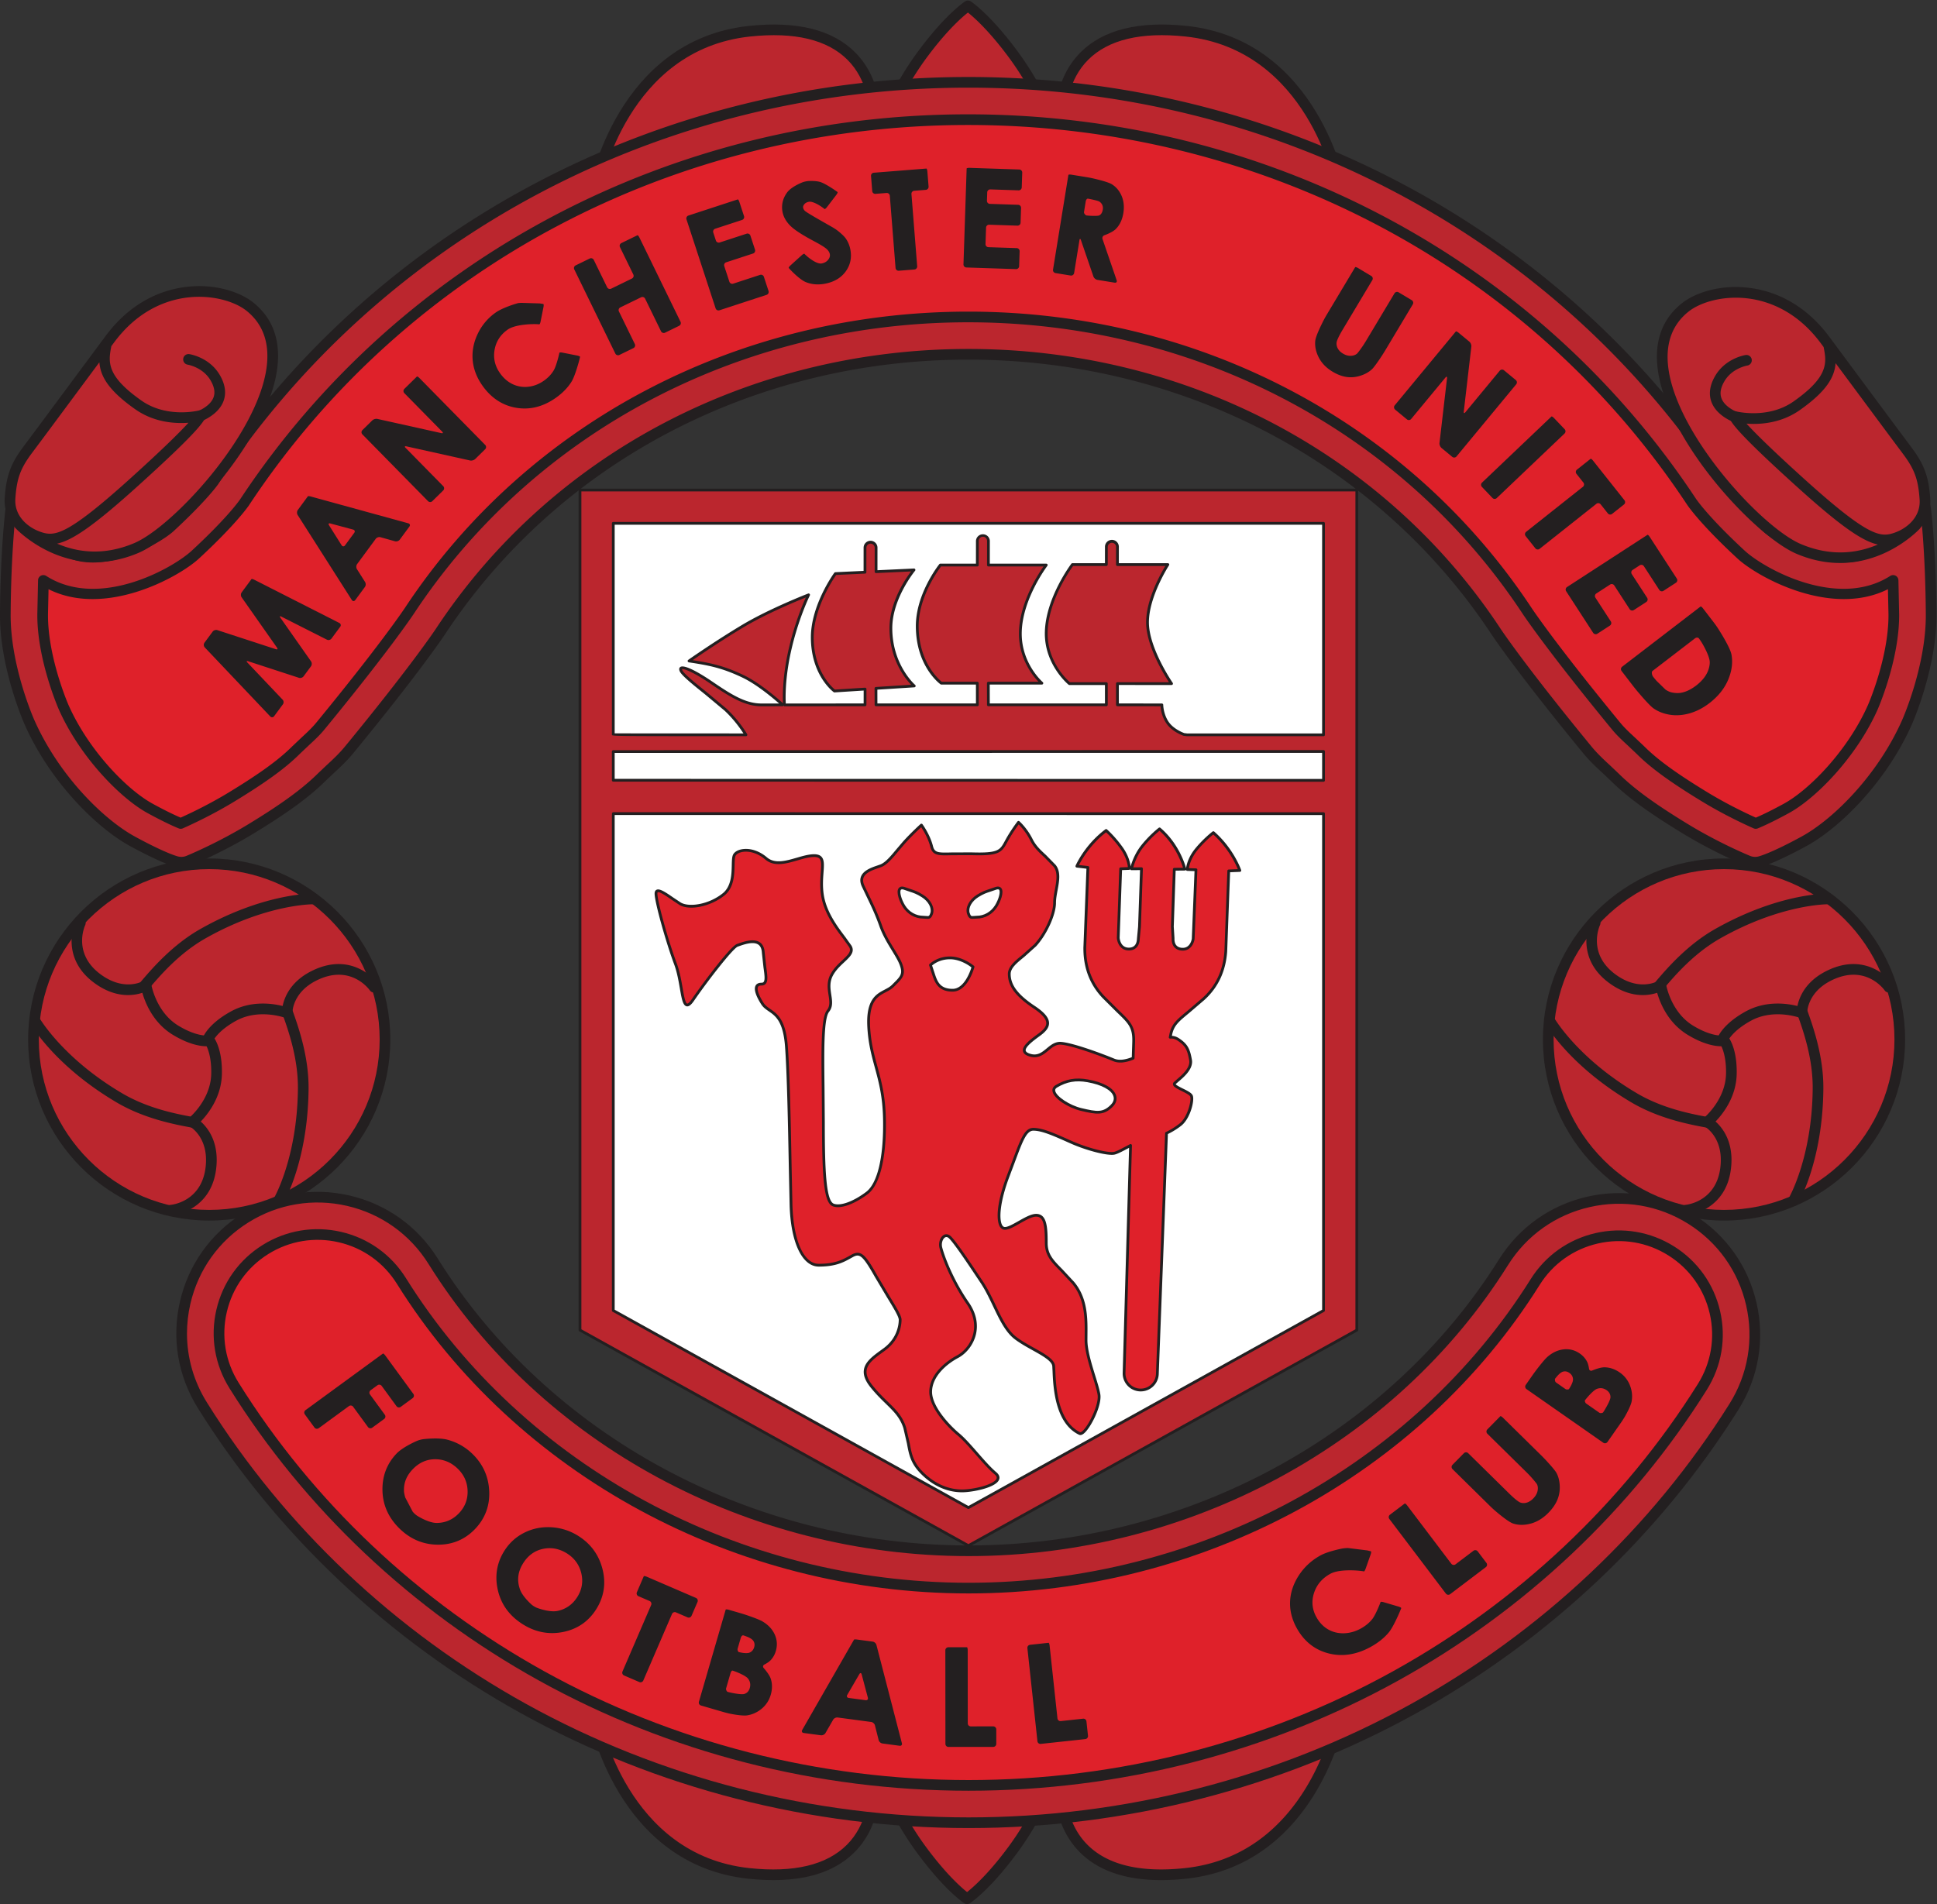
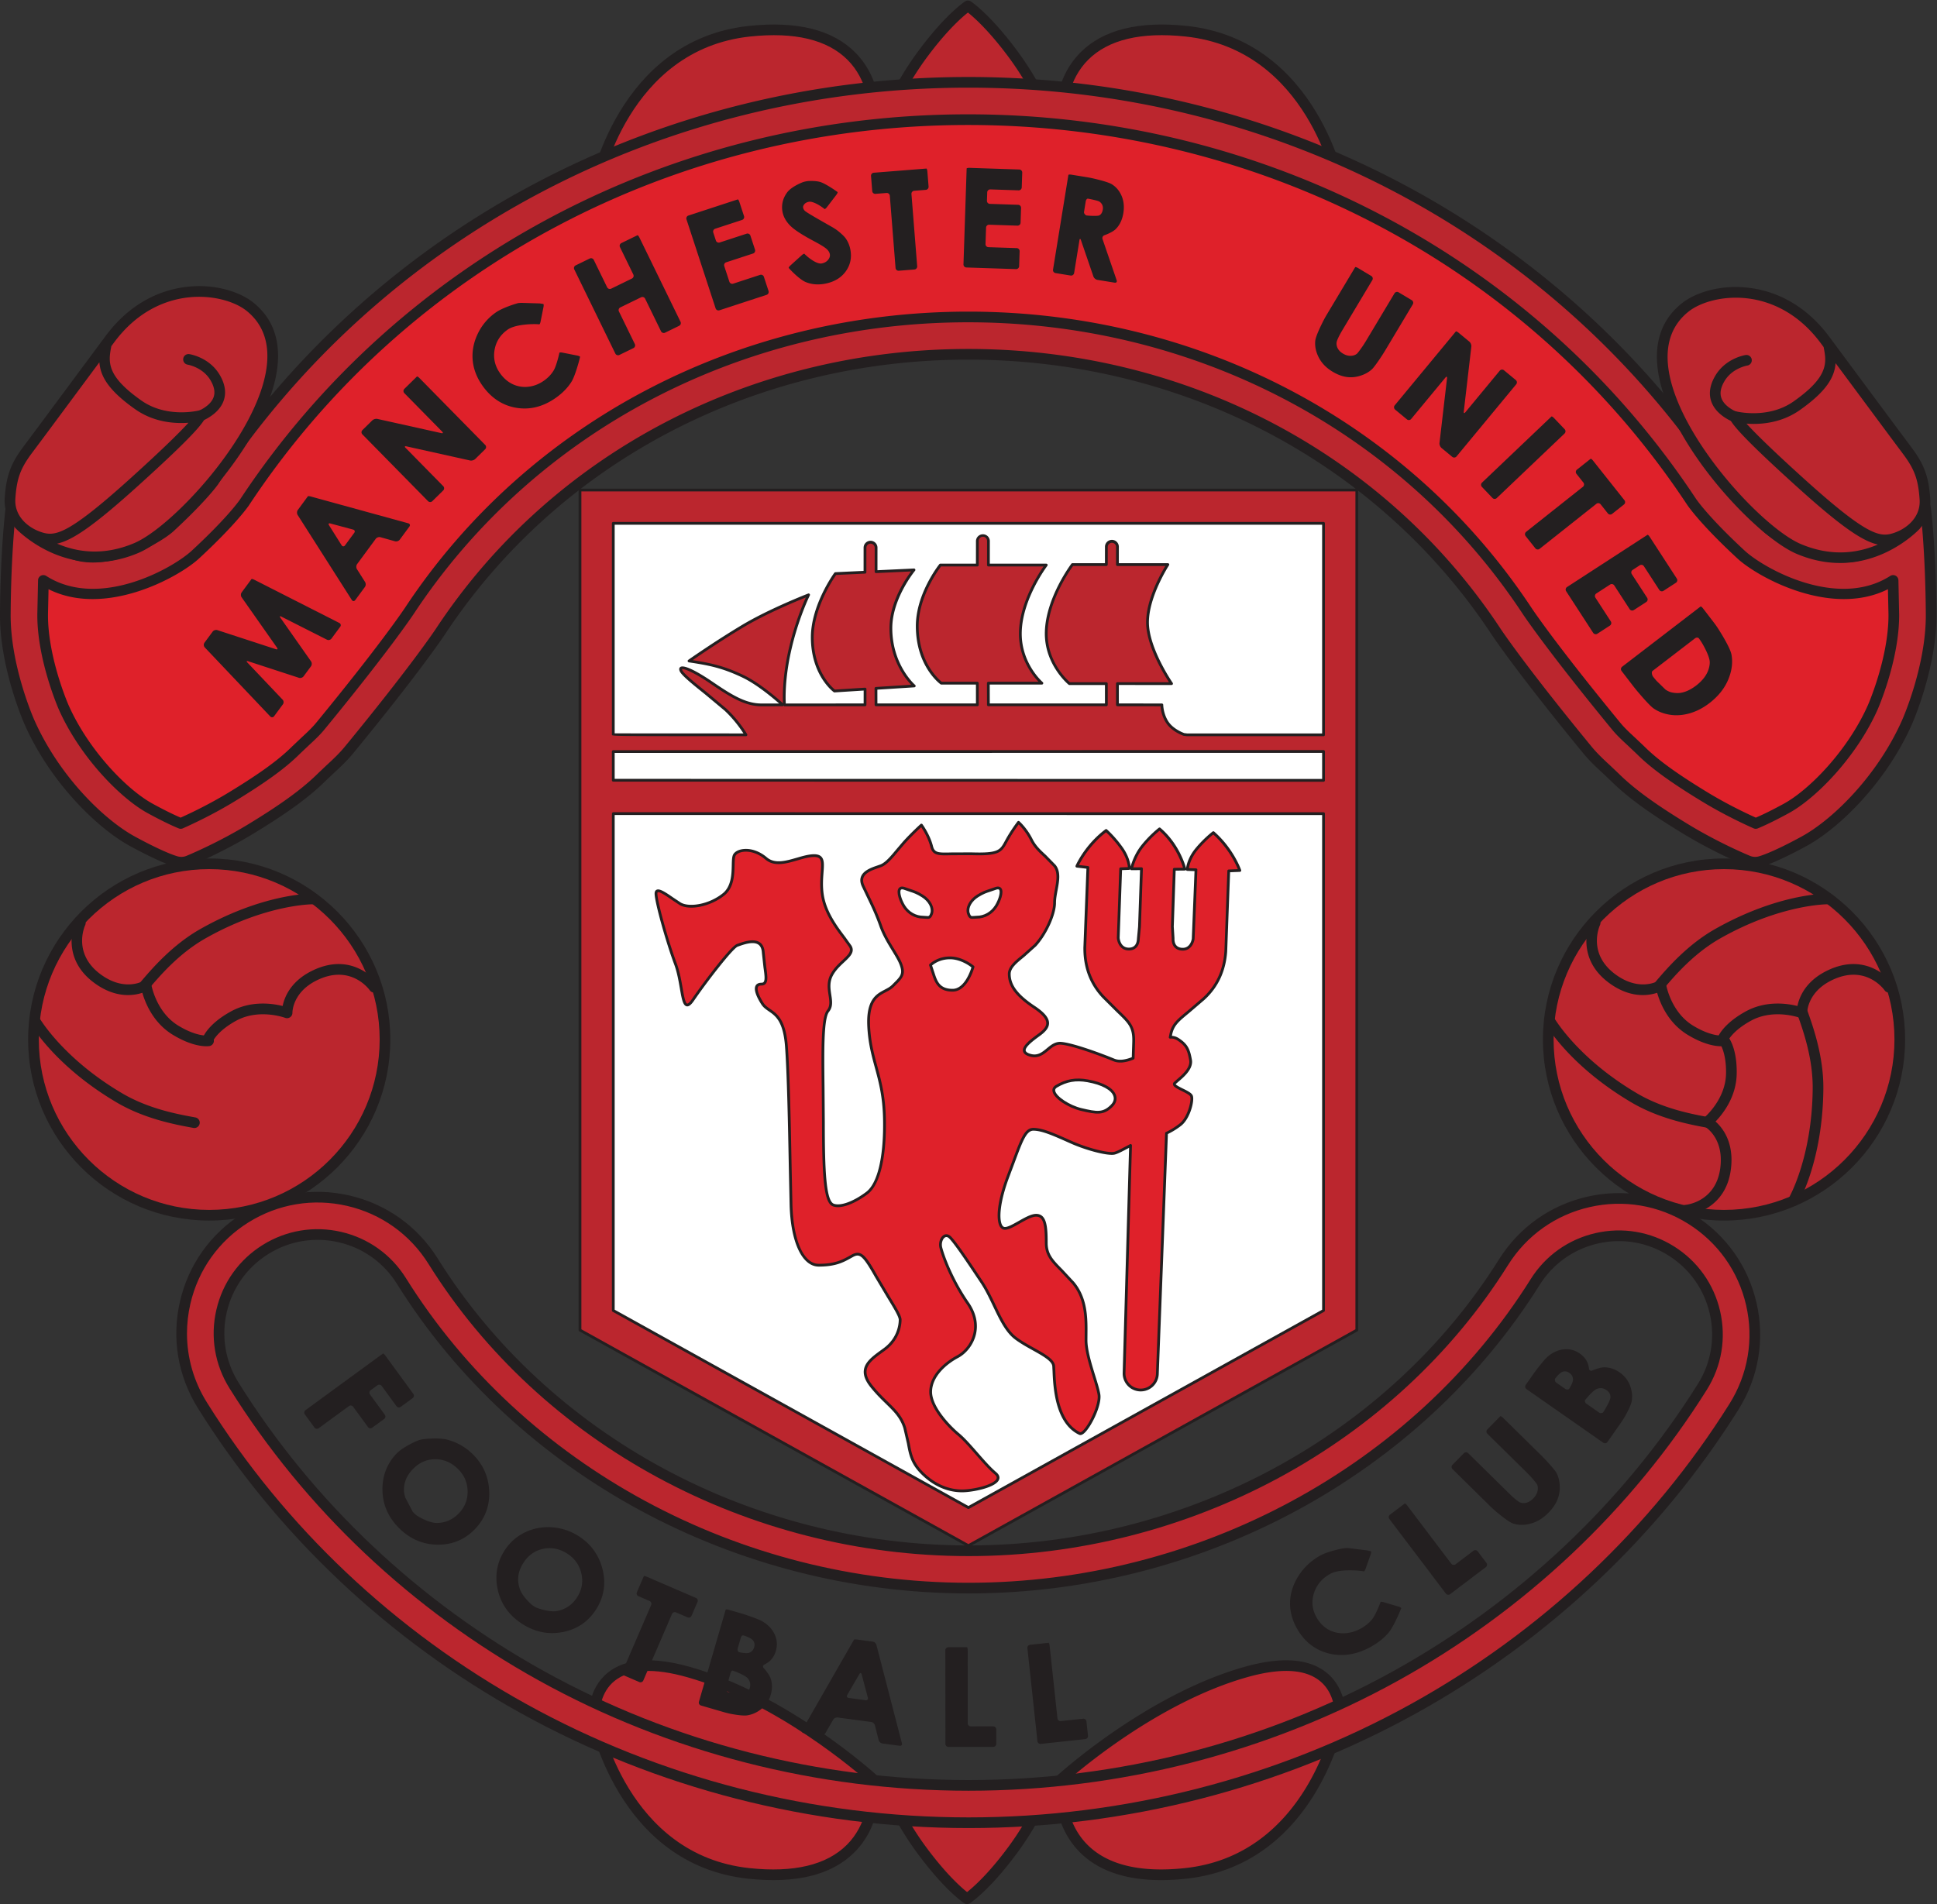
<svg xmlns="http://www.w3.org/2000/svg" xml:space="preserve" viewBox="29.5 247.55 735.33 722.97">
  <rect x="29.5" y="247.55" width="735.33" height="722.97" fill="#333333" stroke="none" />
  <defs>
    <clipPath id="a" clipPathUnits="userSpaceOnUse">
      <path d="M.5-.5h595.446v841.89H.5Z" />
    </clipPath>
  </defs>
  <g clip-path="url(#a)" transform="matrix(1.333 0 0 -1.333 -.667 1121.853)">
    <path d="m404.294 279.792-105.874-58.77-105.874 58.77v231.765h211.748z" style="fill:#fff;fill-opacity:1;fill-rule:nonzero;stroke:none" />
    <path d="M404.294 516.299h-216.49V277.002l110.616-61.403 110.616 61.403v239.297zm-207.007-69.703v60.221h202.267v-60.245H360.69c-.468.024-.856.098-.856.098s-3.16 1.054-4.74 3.424-1.581 5.005-1.581 5.005l-12.646.016-.003 6.05 15.415-.008s-6.847 9.868-6.847 17.46c0 7.591 5.794 16.448 5.794 16.448h-14.362l.008 5.07a1.58 1.58 0 0 1-3.16 0l-.009-5.07h-9.66s-7.186-9.416-7.45-19.16c-.25-9.216 6.594-14.749 6.594-14.749h10.516l.003-6.041h-33.59l-.016 6.17 15.242.002s-6.374 5.402-6.124 14.617c.264 9.745 7.374 19.028 7.374 19.028h-16.468l.007 6.882a1.58 1.58 0 1 1-3.16 0l-.008-6.882h-10.526s-6.584-8.273-6.584-17.375c0-11.307 6.848-16.271 6.848-16.271h10.262l.004-6.171H272.11l-.014 4.688 10.9.694s-6.652 5.661-6.652 16.46c0 8.692 6.585 16.593 6.585 16.593l-10.805-.51.007 6.83a1.58 1.58 0 1 1-3.16 0l-.007-6.978-8.421-.396s-6.585-9.075-6.585-18.15c0-10.63 6.321-15.297 6.321-15.297l8.71.555-.008-4.49-22.955-.024c-.097 1.614-.286 7.325 1.48 15.284 2.106 9.48 5.4 16.065 5.4 16.065s-10.93-4.214-18.831-8.954c-7.9-4.742-15.21-9.876-15.21-9.876 5.827-.89 9.482-1.581 15.308-4.346 4.592-2.178 9.808-6.738 11.382-8.161l-6.08-.003c-4.479 0-8.43 2.37-14.223 6.32-5.794 3.952-9.48 5.267-8.692 3.424.791-1.844 8.955-7.638 12.643-11.062 3.687-3.423 5.86-7.209 5.86-7.209s-37.777.006-37.777.024m202.268-164.013c-4.554-2.53-96.833-53.753-101.134-56.14-4.3 2.387-96.58 53.61-101.133 56.14v140.874l.024.67 202.243-.009zm0 151.017-202.267.035v8.171l202.267.026z" style="fill:#bb262e;fill-opacity:1;fill-rule:nonzero;stroke:none" />
    <path d="M404.294 516.694h-216.49a.394.394 0 0 1-.394-.395V277.002c0-.144.078-.275.204-.346l110.615-61.403a.4.4 0 0 1 .383 0l110.615 61.403c.126.07.203.202.203.346v239.297a.394.394 0 0 1-.394.395zm0-.79h4.346v-238.67L298.42 216.05 188.2 277.234v238.67z" style="fill:#231f20;fill-opacity:1;fill-rule:nonzero;stroke:none" />
    <path d="M197.287 507.212a.394.394 0 0 1-.395-.395v-60.22c0-.413 0-.413 38.171-.42a.396.396 0 0 1 .343.592c-.09.156-2.245 3.876-5.933 7.301l-5.564 4.642c-3.063 2.455-6.535 5.24-6.984 6.287l-.072.284c.342.18 2.834-.547 8.178-4.19 5.487-3.74 9.734-6.39 14.445-6.39l6.08.005c.117 0 .191.096.265.182.072-.073.097-.195.206-.195l22.956.025c.218 0 .394.177.394.394l.008 4.49a.4.4 0 0 1-.124.29.4.4 0 0 1-.295.105s-8.253-.527-8.554-.545c-.566.45-6.056 5.08-6.056 14.893 0 8.446 5.824 16.942 6.403 17.764l8.225.387c.212.01.377.182.377.395l.005 6.978a1.186 1.186 0 0 0 2.371 0l-.008-6.828a.396.396 0 0 1 .413-.396s8.502.4 9.951.467c-1.563-2.065-6.144-8.745-6.144-16.156 0-8.926 4.499-14.403 6.153-16.122l-10.031-.64a.394.394 0 0 1-.37-.393l.015-4.69a.395.395 0 0 1 .395-.392h28.857a.395.395 0 0 1 .395.394l-.005 6.171a.395.395 0 0 1-.395.395H290.84c-.52.405-6.593 5.335-6.593 15.877 0 8.438 5.781 16.19 6.386 16.98h10.33c.218 0 .395.177.395.393l.008 6.882c0 .654.53 1.186 1.185 1.186.653 0 1.185-.532 1.185-1.185l-.008-6.88a.396.396 0 0 1 .396-.396h15.702c-1.55-2.211-6.777-10.264-7.004-18.622a19 19 0 0 1-.007-.531c0-7.208 3.957-12.03 5.568-13.702l-14.284-.001a.395.395 0 0 1-.395-.395l.017-6.173c0-.218.177-.393.394-.393h33.59a.397.397 0 0 1 .396.394l-.002 6.042a.395.395 0 0 1-.397.394h-10.367c-.55.47-6.355 5.61-6.355 13.869q0 .235.007.474c.247 9.09 6.639 17.94 7.257 18.776h9.458c.218 0 .397.177.397.394l.007 5.07a1.186 1.186 0 0 0 2.37.001l-.008-5.07a.395.395 0 0 1 .395-.395l13.65.001c-1.294-2.12-5.477-9.468-5.477-16.053 0-6.633 5.01-14.781 6.505-17.066l-14.678.007a.393.393 0 0 1-.395-.394l.002-6.05c0-.218.178-.394.395-.394l12.274-.017c.052-.796.305-2.85 1.625-4.83 1.636-2.454 4.81-3.533 4.944-3.578.051-.014.96-.119.96-.119h38.885c.22 0 .396.177.396.396v60.245a.395.395 0 0 1-.396.394H197.286m201.873-.789v-59.456h-38.47c0 .002-.781.092-.781.092 0 .003-3.007 1.036-4.487 3.254-1.49 2.237-1.514 4.76-1.514 4.786a.395.395 0 0 1-.394.395l-12.252.015-.002 5.26 15.02-.008a.397.397 0 0 1 .324.622c-.067.096-6.777 9.856-6.777 17.235 0 7.383 5.671 16.143 5.728 16.232.08.12.087.276.017.405a.4.4 0 0 1-.346.206H341.26l.006 4.673c0 1.09-.886 1.976-1.975 1.976a1.977 1.977 0 0 1-1.976-1.975l-.006-4.674h-9.266a.4.4 0 0 1-.314-.156c-.073-.095-7.267-9.63-7.531-19.388a17 17 0 0 1-.008-.498c0-9.008 6.679-14.515 6.748-14.57a.4.4 0 0 1 .248-.088h10.122l.003-5.25-32.801-.001-.016 5.381 14.848.002a.394.394 0 0 1 .256.696c-.061.053-5.993 5.196-5.993 13.796q0 .253.008.51c.256 9.499 7.223 18.706 7.292 18.798a.4.4 0 0 1 .042.416.4.4 0 0 1-.355.22h-16.073l.008 6.485a1.977 1.977 0 0 1-3.95.001l-.008-6.487h-10.132a.4.4 0 0 1-.309-.148c-.272-.344-6.671-8.487-6.671-17.622 0-11.379 6.725-16.385 7.012-16.592a.4.4 0 0 1 .232-.075h9.868l.004-5.381h-28.07l-.011 3.924c.693.043 10.53.67 10.53.67a.393.393 0 0 1 .231.695c-.064.056-6.513 5.683-6.513 16.16 0 8.441 6.427 16.26 6.493 16.338a.396.396 0 0 1-.323.648s-9.625-.454-10.39-.488l.006 6.414c0 1.09-.885 1.977-1.975 1.977a1.977 1.977 0 0 1-1.975-1.976l-.006-6.603c-.686-.031-8.044-.377-8.044-.377a.4.4 0 0 1-.302-.163c-.273-.374-6.66-9.284-6.66-18.381 0-10.708 6.217-15.421 6.482-15.617a.4.4 0 0 1 .259-.076l8.289.529-.006-3.675-22.177-.023c-.025.477-.049 1.01-.049 1.764 0 2.767.26 7.316 1.531 13.038 2.07 9.32 5.335 15.909 5.367 15.975a.39.39 0 0 1-.06.442.39.39 0 0 1-.435.103c-.11-.043-11.053-4.28-18.893-8.984-7.823-4.694-15.16-9.84-15.233-9.892a.395.395 0 0 1 .168-.713c5.585-.853 9.306-1.517 15.197-4.313 3.959-1.877 8.428-5.583 10.513-7.409l-5.041-.002c-4.495 0-8.462 2.475-14 6.252-2.327 1.586-7.875 5.16-9.15 4.111a.73.73 0 0 1-.265-.584c0-.16.04-.354.138-.586.527-1.228 3.776-3.832 7.216-6.591l5.52-4.604c2.76-2.563 4.667-5.344 5.42-6.526-4.733.001-33.384.008-36.673.022v59.435zm-164.881-29.278c6.523 3.914 15.144 7.474 17.851 8.558-.946-2.083-3.346-7.766-5.009-15.245-1.285-5.79-1.548-10.404-1.548-13.215 0-.713.024-1.197.045-1.669-1.712 1.536-6.784 5.914-11.274 8.045-5.624 2.669-9.343 3.423-14.45 4.22 2.044 1.413 8.02 5.486 14.385 9.306M196.916 424.142l-.024-.67v-140.89c0-.144.078-.276.203-.346l101.134-56.137a.4.4 0 0 1 .383 0l101.134 56.137a.4.4 0 0 1 .204.347v141.536a.395.395 0 0 1-.396.394l-202.243.01a.396.396 0 0 1-.395-.38m.766-.686s.004.14.01.276l201.468-.01V282.814l-100.74-55.918-100.738 55.918zM399.554 442.226l-202.267-.025a.395.395 0 0 1-.395-.396v-8.171c0-.22.176-.395.395-.395l202.267-.035a.395.395 0 0 1 .396.396v8.231a.394.394 0 0 1-.396.395m-.394-.79v-7.44l-201.478.032v7.382z" style="fill:#231f20;fill-opacity:1;fill-rule:nonzero;stroke:none" />
    <path d="M342.756 264.833a4.737 4.737 0 0 1 4.583-4.893 4.74 4.74 0 0 1 4.891 4.584l2.61 68.55c1.426.661 2.752 1.522 3.945 2.45 2.37 1.843 3.686 6.848 3.16 8.165-.526 1.315-5.794 2.632-4.74 3.686s5.003 3.688 4.476 6.584c-.526 2.897-1.052 4.213-3.422 5.793-.853.568-1.603.763-2.371.668l.113.518c.682 4.089 3.194 4.808 9.369 10.404 5.267 4.772 6.155 10.6 6.353 13.563l.844 22.9 3.158.125s-2.081 5.98-7.544 10.772c0 0-2.384-1.798-4.764-4.657-2.468-2.966-2.657-5.832-2.657-5.832l2.466-.084-.787-19.67s-.395-2.961-2.963-2.961c-1.482 0-2.863.79-2.766 3.16l-.204 3.259.55 16.36 3.013.034s-1.664 6.76-7.21 11.458c0 0-2.51-1.94-4.84-4.84-2.416-3.01-3.16-6.519-3.16-6.519l2.851.027-.569-16.521-.32-3.411c-.08-2.372-1.518-3.056-2.996-2.944-2.56.192-2.731 3.177-2.731 3.177l.694 19.674 2.48.097s.014 2.672-2.226 5.814c-2.156 3.032-4.398 5.003-4.398 5.003-5.808-4.366-8.332-10.174-8.332-10.174l3.137-.36-.881-22.901c-.025-2.97.422-8.846 5.315-14.001 6.492-6.841 8.776-7.102 8.6-12.9l-.144-4.535c-1.97-.815-3.913-1.163-5.516-.496-3.161 1.316-11.589 4.478-15.013 4.74s-4.74-4.478-8.691-3.424c-3.95 1.054-.526 3.688 2.37 5.795s4.215 4.215-1.317 7.902c-5.53 3.686-7.11 6.585-7.11 9.481s4.475 5.003 7.373 8.164 5.53 8.693 5.53 12.114c0 3.424 2.107 7.9 0 10.534-2.106 2.635-5.002 4.215-6.582 7.375s-3.688 5.005-3.688 5.005-1.843-2.373-3.423-5.268c-1.58-2.897-1.846-3.951-10.01-3.687s-10.533-1.054-11.324 2.106c-.789 3.16-2.897 6.059-2.897 6.059s-2.633-2.37-5.003-5.005-4.478-5.795-6.584-6.585c-2.107-.79-6.848-1.842-5.003-5.792 1.842-3.952 3.423-6.85 5.003-11.327 1.58-4.476 4.741-8.165 5.794-11.06 1.052-2.897 0-3.687-2.372-6.058-2.369-2.37-7.373-1.578-6.847-11.587.528-10.01 4.216-14.222 4.478-26.074.262-11.851-1.843-18.963-5.004-21.334-3.16-2.369-7.111-4.214-9.482-3.424s-2.898 8.164-2.898 23.44c0 15.275-.79 29.234 1.318 31.869s-1.054 6.32 1.052 10.271c2.109 3.951 6.85 5.532 5.27 8.164-1.58 2.633-6.85 7.9-7.902 14.485s1.843 11.326-2.37 11.326c-4.214 0-10.008-3.951-13.694-.79-3.689 3.16-7.903 2.632-8.958 1.052-1.052-1.58.791-8.163-3.16-11.324s-9.743-4.214-12.376-2.634c-2.636 1.58-6.849 5.266-6.849 2.896s3.161-13.694 5.53-20.014c2.371-6.322 1.58-15.275 5.004-10.272 3.427 5.003 11.062 15.012 12.642 15.539s7.113 2.897 7.376-2.108c.263-5.004 1.843-8.954-.527-8.954s-1.58-2.635.263-5.532c1.844-2.896 6.057-1.843 6.847-12.115s1.055-36.08 1.318-45.299c.262-9.215 2.897-17.117 7.901-17.117s7.111 1.315 9.482 2.633c2.37 1.317 3.424.265 6.847-5.793 3.423-6.059 6.847-10.8 6.847-12.38s-.526-5.53-4.477-8.429c-3.95-2.894-7.903-5.268-3.687-10.533 4.214-5.27 7.9-6.849 9.48-11.853 1.58-5.001.792-8.427 4.479-12.378 3.686-3.951 8.164-5.793 12.641-5.531 4.477.265 11.852 2.373 8.692 5.006s-7.376 8.43-10.536 11.062-7.9 7.897-7.9 12.113c0 4.214 3.686 7.902 7.637 10.01 3.95 2.104 7.638 8.425 2.897 15.274s-7.112 13.694-7.638 15.802c-.527 2.108 1.053 4.479 2.634 2.899s5.269-7.112 8.955-12.643c3.687-5.53 5.53-12.907 9.743-16.067 4.215-3.16 10.538-5.266 10.8-7.901.262-2.633-.266-15.54 7.374-19.225 1.59-.768 6.056 7.635 5.53 11.061-.527 3.423-3.687 10.8-3.687 15.54 0 4.742.528 11.324-3.687 16.327-4.214 5.006-7.638 6.586-7.638 11.327s-.262 7.901-2.897 7.901-7.373-4.215-9.218-3.688c-1.843.528-2.107 6.056 1.317 15.011s4.476 13.17 7.111 13.17 6.057-1.582 10.798-3.689c4.74-2.105 10.271-3.424 12.116-3.16.922.131 2.765 1.185 4.773 2.24z" style="fill:#df212a;fill-opacity:1;fill-rule:nonzero;stroke:none" />
    <path d="M312.657 422.038a.4.4 0 0 1-.275-.151c-.018-.024-1.88-2.43-3.457-5.322l-.164-.303c-1.387-2.56-1.856-3.424-9.486-3.177l-5.646-.019c-3.897-.109-4.834-.062-5.307 1.826-.799 3.198-2.873 6.074-2.962 6.195a.396.396 0 0 1-.584.062c-.026-.025-2.675-2.416-5.031-5.035l-1.827-2.141c-1.619-1.95-3.148-3.792-4.604-4.338l-.769-.27c-1.663-.568-3.939-1.346-4.675-3.075-.37-.87-.296-1.875.222-2.986l1.305-2.738c1.283-2.666 2.496-5.183 3.684-8.55.898-2.543 2.293-4.829 3.525-6.846.977-1.6 1.82-2.982 2.27-4.22.902-2.482.206-3.172-1.86-5.226l-.417-.416c-.55-.547-1.272-.926-2.04-1.328-2.375-1.243-5.333-2.79-4.924-10.56.245-4.672 1.157-8.028 2.122-11.582 1.09-4.011 2.216-8.159 2.356-14.48.24-10.86-1.527-18.518-4.847-21.007-3.592-2.694-7.172-4.017-9.12-3.367-2.198.732-2.627 9.012-2.627 23.066l-.079 10.034c-.126 10.548-.233 19.658 1.31 21.586 1.142 1.428.89 3.09.624 4.85-.269 1.762-.542 3.585.468 5.483.833 1.56 2.102 2.748 3.221 3.794 1.683 1.573 3.135 2.931 2.038 4.76l-1.733 2.426c-2.126 2.805-5.338 7.043-6.117 11.917-.39 2.435-.227 4.639-.096 6.41.156 2.108.268 3.632-.563 4.526-.452.487-1.139.722-2.101.722-1.529 0-3.19-.481-4.948-.99-3.076-.89-6.254-1.813-8.49.105-2.074 1.779-4.657 2.654-6.906 2.344-1.204-.166-2.165-.666-2.635-1.372-.422-.63-.446-1.77-.478-3.21-.055-2.553-.133-6.05-2.601-8.024-3.991-3.193-9.588-4.008-11.927-2.604l-2.107 1.4c-2.423 1.68-3.958 2.67-4.824 2.215-.236-.123-.515-.407-.515-1.058 0-2.525 3.31-14.17 5.556-20.155.823-2.195 1.253-4.682 1.633-6.875.506-2.925.84-4.858 1.907-5.09.636-.138 1.302.359 2.158 1.611 3.848 5.618 11.104 14.941 12.44 15.386l.425.149c1.282.453 3.95 1.398 5.388.438.634-.424.985-1.211 1.045-2.34l.456-4.195c.27-1.92.504-3.578.029-4.125-.083-.093-.235-.218-.618-.218-1.006 0-1.457-.437-1.659-.804-.69-1.26.481-3.597 1.588-5.334.577-.907 1.35-1.442 2.169-2.008 1.908-1.32 4.072-2.819 4.619-9.926.57-7.406.867-23.029 1.085-34.438l.231-10.843c.302-10.63 3.56-17.5 8.296-17.5 4.873 0 7.045 1.214 9.345 2.498l.328.184c1.927 1.072 2.74.68 6.312-5.642l3.468-5.832c1.785-2.918 3.328-5.44 3.328-6.352 0-1.161-.311-5.173-4.316-8.111l-.66-.48c-2.388-1.734-4.644-3.37-4.96-5.715-.2-1.487.406-3.091 1.857-4.904 1.563-1.953 3.061-3.412 4.383-4.698 2.268-2.21 4.06-3.954 5.03-7.025l1.007-4.368c.527-2.898.982-5.4 3.56-8.162 3.66-3.923 8.26-5.932 12.953-5.656 3.041.18 9.023 1.437 9.751 3.655.16.486.146 1.237-.83 2.048-1.556 1.297-3.42 3.428-5.223 5.488-1.823 2.083-3.707 4.239-5.312 5.575-2.683 2.234-7.758 7.58-7.758 11.81 0 4.2 3.836 7.744 7.427 9.659 2.438 1.3 4.375 3.852 5.056 6.664.514 2.118.581 5.431-2.019 9.184-4.706 6.8-7.067 13.62-7.58 15.674-.303 1.214.191 2.46.822 2.817.363.205.75.107 1.15-.294 1.556-1.557 5.292-7.162 8.906-12.582 1.397-2.096 2.534-4.478 3.635-6.783 1.811-3.792 3.523-7.374 6.2-9.382 1.552-1.162 3.346-2.164 5.081-3.13 2.785-1.553 5.416-3.02 5.562-4.493l.076-1.406c.186-4.43.62-14.808 7.518-18.136.375-.181.812-.09 1.302.272 1.982 1.466 5.277 8.039 4.791 11.206-.202 1.314-.765 3.135-1.414 5.241-1.063 3.44-2.268 7.34-2.268 10.238l.01 1.427c.048 4.69.11 10.526-3.79 15.155l-3.361 3.61c-2.52 2.547-4.184 4.23-4.184 7.462 0 4.7-.242 8.296-3.292 8.296-1.404 0-3.248-1.045-5.03-2.054-1.625-.92-3.303-1.871-4.079-1.65q-.358.104-.613.615c-.879 1.757-.543 6.729 2.19 13.875l1.502 4.003c2.204 5.935 3.31 8.914 5.24 8.914 2.424 0 5.588-1.408 9.966-3.356l.671-.299c4.494-1.996 10.256-3.488 12.331-3.19.835.119 2.256.874 3.899 1.749l.406.215c-.037-1.327-1.823-64.202-1.823-64.26a5.1 5.1 0 0 1 1.387-3.505 5.1 5.1 0 0 1 3.581-1.621 5.1 5.1 0 0 1 3.676 1.384 5.1 5.1 0 0 1 1.623 3.582l2.601 68.342a21 21 0 0 1 3.8 2.358c2.154 1.676 3.421 5.61 3.421 7.683 0 .388-.043.71-.136.94-.292.733-1.499 1.33-2.775 1.962-.753.372-2.012.995-2.077 1.293.023.006.8.692.8.692 1.473 1.255 3.865 3.289 3.865 5.636q0 .304-.054.613c-.514 2.828-1.036 4.347-3.593 6.05-.726.485-1.405.713-2.1.738.003.004.009.036.009.036.473 2.831 1.865 3.977 4.914 6.485l4.334 3.71c3.927 3.559 6.107 8.212 6.482 13.829 0 0 .806 21.839.831 22.547l2.791.11c.126.006.242.07.311.174a.38.38 0 0 1 .048.351c-.086.249-2.178 6.134-7.656 10.94a.396.396 0 0 1-.498.017c-.1-.075-2.449-1.858-4.83-4.72-2.167-2.603-2.61-5.003-2.704-5.736-.224.854-1.994 7.02-7.295 11.508a.396.396 0 0 1-.498.012c-.104-.08-2.574-2.001-4.905-4.904-1.928-2.4-2.788-5.009-3.09-6.108-.112.967-.547 3.082-2.257 5.484-2.158 3.033-4.367 4.989-4.461 5.07a.39.39 0 0 1-.498.02c-5.823-4.38-8.352-10.092-8.457-10.333a.39.39 0 0 1 .02-.354.4.4 0 0 1 .297-.196l2.774-.32-.868-22.534v-.213c0-5.551 1.825-10.282 5.426-14.076l4.04-4.024c3.258-3.12 4.46-4.272 4.46-8q0-.284-.009-.591l-.136-4.26c-2.021-.794-3.704-.95-4.978-.418-3.467 1.443-11.726 4.509-15.135 4.77-1.728.133-2.944-.87-4.117-1.842-1.316-1.086-2.558-2.113-4.502-1.595-.627.167-1.392.47-1.483.957-.203 1.093 2.52 3.073 3.984 4.136 1.335.972 2.695 2.174 2.664 3.732-.03 1.49-1.3 3.022-3.994 4.817-4.861 3.241-6.935 5.978-6.935 9.154 0 1.708 1.811 3.18 3.91 4.883l3.36 3.013c3.053 3.33 5.635 9.001 5.635 12.382 0 1.095.22 2.294.454 3.564.482 2.612.982 5.312-.542 7.217l-2.737 2.799c-1.475 1.358-2.869 2.64-3.8 4.506-1.597 3.193-3.694 5.047-3.783 5.124a.4.4 0 0 1-.297.097m-3.202-6.15.163.299a44 44 0 0 0 3.125 4.863c.611-.604 2.092-2.2 3.287-4.587.995-1.994 2.51-3.387 3.971-4.733l2.657-2.71c.633-.794.847-1.8.847-2.906 0-1.16-.235-2.43-.466-3.676-.23-1.249-.468-2.54-.468-3.707 0-3.214-2.486-8.64-5.427-11.848l-3.276-2.934c-2.16-1.754-4.202-3.412-4.202-5.496 0-3.472 2.18-6.407 7.288-9.81 2.427-1.618 3.618-2.984 3.642-4.177v-.039c0-.935-.702-1.846-2.34-3.037-2.279-1.658-4.32-3.264-4.32-4.665q0-.128.024-.256c.137-.727.809-1.242 2.057-1.575 2.336-.624 3.861.638 5.208 1.748 1.103.912 2.144 1.772 3.555 1.664 3.28-.251 11.6-3.34 14.89-4.71 1.528-.638 3.485-.472 5.82.493.144.06.239.198.244.353l.145 4.536q.01.3.01.582c0 4.098-1.437 5.473-4.703 8.604l-4.016 3.998c-3.457 3.641-5.208 8.19-5.208 13.522l.001.204.88 22.904a.394.394 0 0 1-.348.392l-2.583.298c.702 1.398 3.155 5.79 7.716 9.318.553-.511 2.321-2.216 4.093-4.706 1.697-2.38 2.045-4.431 2.12-5.205l-2.067-.082a.397.397 0 0 1-.38-.38l-.695-19.675c.066-1.189.799-3.412 3.097-3.586.968-.073 1.794.171 2.39.706.644.577.99 1.459 1.03 2.62l.32 3.386.57 16.545a.397.397 0 0 1-.399.409l-2.334-.021c.27.988 1.096 3.556 2.954 5.87a32 32 0 0 0 4.51 4.56c4.388-3.85 6.235-9.003 6.705-10.541l-2.49-.029a.396.396 0 0 1-.391-.381l-.55-16.36.205-3.297a5 5 0 0 1-.005-.247c0-1.006.281-1.822.835-2.401.554-.577 1.36-.882 2.33-.882 2.306 0 3.202 2.161 3.355 3.304l.79 19.722a.397.397 0 0 1-.382.395l-2.025.069c.137.827.646 2.961 2.508 5.199 1.954 2.349 3.845 3.916 4.434 4.385 4.285-3.863 6.4-8.426 6.994-9.874l-2.598-.102a.396.396 0 0 1-.38-.38l-.843-22.901c-.36-5.395-2.455-9.87-6.224-13.285l-4.306-3.685c-3.11-2.559-4.67-3.843-5.187-6.947l-.11-.499a.393.393 0 0 1 .434-.475c.69.084 1.359-.109 2.104-.605 2.204-1.47 2.723-2.614 3.253-5.536.393-2.156-2.073-4.252-3.546-5.506l-.82-.728c-.255-.255-.275-.517-.246-.693.108-.657 1.022-1.14 2.506-1.874.933-.461 2.212-1.093 2.392-1.545.42-1.05-.743-5.923-3.035-7.707-1.291-1.003-2.592-1.811-3.869-2.402a.4.4 0 0 1-.23-.345l-2.608-68.55a4.32 4.32 0 0 0-1.372-3.032 4.3 4.3 0 0 0-3.112-1.17 4.3 4.3 0 0 0-3.03 1.37 4.32 4.32 0 0 0-1.172 3.113l1.842 64.766a.393.393 0 0 1-.58.361l-1.006-.532c-1.514-.806-2.942-1.566-3.64-1.664-1.734-.25-7.19 1.037-11.9 3.13l-.669.297c-4.468 1.988-7.696 3.424-10.288 3.424-2.48 0-3.577-2.954-5.981-9.428l-1.5-3.995c-3.006-7.866-3.086-12.654-2.159-14.512.274-.545.645-.889 1.104-1.02 1.092-.313 2.758.63 4.683 1.721 1.617.915 3.447 1.952 4.643 1.952 2.127 0 2.502-2.421 2.502-7.506 0-3.556 1.85-5.428 4.413-8.017l3.318-3.564c3.71-4.405 3.652-10.08 3.604-14.637l-.01-1.436c0-3.018 1.223-6.978 2.303-10.47.615-1.991 1.195-3.872 1.388-5.13.433-2.819-2.72-9.148-4.482-10.45-.26-.192-.424-.225-.486-.195-6.473 3.122-6.892 13.168-7.072 17.457l-.081 1.45c-.187 1.885-2.864 3.376-5.963 5.105-1.712.954-3.482 1.941-4.992 3.075-2.521 1.89-4.192 5.386-5.96 9.09-1.113 2.328-2.263 4.736-3.692 6.88-3.633 5.452-7.391 11.09-9.004 12.701-.654.654-1.418.808-2.097.424-1.026-.58-1.564-2.239-1.2-3.697.522-2.093 2.925-9.035 7.697-15.93 1.926-2.783 2.583-5.738 1.901-8.549-.753-3.107-2.9-5.215-4.66-6.153-3.794-2.023-7.846-5.807-7.846-10.358 0-4.513 5.056-9.928 8.043-12.416 1.556-1.299 3.42-3.428 5.224-5.488 1.822-2.083 3.707-4.238 5.31-5.574.77-.64.632-1.058.587-1.197-.487-1.479-5.263-2.887-9.047-3.111-4.454-.262-8.833 1.658-12.33 5.406-2.42 2.592-2.855 4.99-3.36 7.764l-1.03 4.464c-1.03 3.261-2.885 5.067-5.233 7.353-1.306 1.27-2.785 2.711-4.316 4.627-1.31 1.635-1.863 3.043-1.693 4.304.272 2.01 2.394 3.55 4.642 5.18l.663.484c4.304 3.157 4.64 7.494 4.64 8.748 0 1.135-1.371 3.375-3.445 6.766l-3.454 5.807c-3.264 5.779-4.558 7.515-7.384 5.944l-.33-.185c-2.207-1.233-4.292-2.398-8.96-2.398-4.27 0-7.215 6.568-7.505 16.734l-.232 10.834c-.217 11.419-.516 27.056-1.087 34.484-.575 7.482-3.005 9.164-4.958 10.515-.783.542-1.459 1.01-1.952 1.782-1.359 2.14-1.943 3.833-1.56 4.53.054.098.216.394.965.394.524 0 .932.165 1.215.49.711.82.478 2.469.158 4.753l-.451 4.128c-.073 1.39-.542 2.385-1.395 2.953-1.767 1.18-4.687.146-6.09-.35l-.41-.143c-1.883-.627-10.055-11.62-12.842-15.69-.894-1.306-1.272-1.299-1.339-1.285-.546.12-.946 2.421-1.297 4.452-.366 2.119-.822 4.754-1.673 7.02-2.418 6.45-5.505 17.594-5.505 19.876 0 .188.036.329.092.358.506.265 2.698-1.255 4.008-2.164l2.15-1.43c2.891-1.733 8.885-.489 12.827 2.666 2.756 2.205 2.837 5.916 2.898 8.623.026 1.209.052 2.35.344 2.79.34.51 1.121.893 2.087 1.028 2.03.28 4.378-.528 6.284-2.162 2.56-2.194 5.948-1.214 9.222-.265 1.704.494 3.313.96 4.73.96.73 0 1.228-.153 1.521-.469.597-.643.49-2.094.355-3.93-.133-1.813-.3-4.069.103-6.593.81-5.07 4.094-9.402 6.268-12.271l1.685-2.354c.734-1.224-.146-2.14-1.9-3.776-1.164-1.09-2.484-2.325-3.378-4-1.135-2.128-.826-4.171-.553-5.974.25-1.652.467-3.08-.46-4.237-1.72-2.149-1.615-10.95-1.483-22.09l.079-10.024c0-17.442.74-23.007 3.168-23.816 2.653-.884 6.825 1.22 9.843 3.484 3.322 2.492 5.184 9.638 5.184 19.749q-.001.938-.02 1.908c-.143 6.418-1.282 10.613-2.384 14.67-.953 3.512-1.853 6.829-2.097 11.416q-.037.726-.037 1.375c0 6.07 2.403 7.327 4.541 8.445.821.43 1.598.836 2.23 1.468l.417.415c1.51 1.5 2.475 2.457 2.475 4.005 0 .581-.136 1.244-.43 2.052-.476 1.313-1.38 2.793-2.337 4.361-1.212 1.984-2.585 4.232-3.455 6.696-1.203 3.408-2.425 5.945-3.718 8.63l-1.3 2.73c-.255.547-.38 1.04-.38 1.491q0 .452.168.85c.6 1.406 2.683 2.118 4.205 2.638l.792.28c1.651.618 3.245 2.539 4.932 4.571l1.807 2.118c1.906 2.118 3.925 4.01 4.638 4.668.531-.79 1.962-3.059 2.585-5.553.645-2.577 2.352-2.53 6.096-2.425l5.598.019c7.75-.25 8.62.664 10.206 3.592m50.618-7.97a.4.4 0 0 1 .308.153c.012.015.008.036.019.054.015-.062.024-.128.066-.177a.4.4 0 0 1 .28-.129l2.07-.07-.772-19.272c-.012-.07-.382-2.584-2.568-2.584-.523 0-1.253.112-1.761.64-.408.426-.615 1.062-.615 1.89q0 .108.005.22l-.204 3.3.537 15.943zm-15.792.197c.118.005.142.134.21.218.013-.06.022-.123.063-.172a.4.4 0 0 1 .309-.144l2.44.022-.558-16.11-.318-3.386q-.052-1.442-.769-2.081c-.547-.49-1.283-.546-1.803-.506-2.18.163-2.36 2.699-2.367 2.806l.681 19.27zm-1.92-143.27" style="fill:#231f20;fill-opacity:1;fill-rule:nonzero;stroke:none" />
    <path d="M332.396 348.005c-3.668.657-6.324 0-8.956-1.58-2.633-1.58 2.632-5.529 7.11-6.583 4.48-1.054 6.322-1.317 8.692 1.053s.528 5.793-6.846 7.11" style="fill:#fff;fill-opacity:1;fill-rule:nonzero;stroke:none" />
    <path d="M323.236 346.765c-.672-.405-.983-1.008-.875-1.7.337-2.163 4.631-4.79 8.1-5.607 4.435-1.045 6.505-1.398 9.06 1.157.967.967 1.305 2.116.953 3.238-.658 2.094-3.577 3.75-8.01 4.542-3.515.629-6.274.14-9.228-1.63m7.405-6.539c-3.392.8-7.248 3.35-7.5 4.962-.035.235-.023.583.503.899 2.773 1.665 5.368 2.122 8.682 1.53 4.071-.728 6.836-2.224 7.394-4 .333-1.06-.23-1.917-.758-2.443-2.238-2.238-3.885-1.992-8.32-.948" style="fill:#231f20;fill-opacity:1;fill-rule:nonzero;stroke:none" />
    <path d="M300.79 394.622c2.107 0 4.215 1.052 5.53 3.161 1.318 2.108 2.449 6.021-.262 5.004-2.107-.79-2.897-.788-5.004-2.107-2.106-1.317-3.16-3.424-2.634-5.004s1.054-1.054 2.37-1.054" style="fill:#fff;fill-opacity:1;fill-rule:nonzero;stroke:none" />
    <path d="m305.919 403.157-1.548-.533c-1.11-.362-1.989-.647-3.527-1.608-2.214-1.386-3.391-3.684-2.8-5.465.476-1.424 1.077-1.468 2.014-1.371l.733.047c2.364 0 4.557 1.25 5.865 3.347.777 1.244 2.076 4.192 1.125 5.354-.265.324-.803.626-1.862.229m-7.124-7.356c-.479 1.438.559 3.35 2.47 4.545 1.453.91 2.25 1.169 3.351 1.527l1.58.544c.343.128.79.235.973.012.454-.556-.13-2.753-1.183-4.438-1.164-1.862-3.105-2.974-5.195-2.974l-.815-.052c-.74-.076-.87-.09-1.18.836" style="fill:#231f20;fill-opacity:1;fill-rule:nonzero;stroke:none" />
    <path d="M285.579 394.622c-2.108 0-4.216 1.052-5.531 3.161-1.318 2.108-2.449 6.021.263 5.004 2.106-.79 2.897-.788 5.003-2.107 2.106-1.317 3.16-3.424 2.634-5.004s-1.053-1.054-2.37-1.054" style="fill:#fff;fill-opacity:1;fill-rule:nonzero;stroke:none" />
    <path d="M278.588 402.928c-.95-1.162.347-4.114 1.124-5.354 1.308-2.096 3.501-3.347 5.867-3.347l.732-.047c.936-.098 1.538-.053 2.012 1.371.592 1.781-.584 4.079-2.799 5.465-1.538.961-2.416 1.246-3.527 1.608l-1.547.533c-1.06.397-1.597.095-1.862-.229m7.804-7.963-.813.052c-2.091 0-4.033 1.112-5.197 2.974-1.051 1.684-1.638 3.882-1.183 4.438.184.223.63.116.972-.012l1.582-.544c1.101-.358 1.897-.616 3.351-1.527 1.91-1.195 2.949-3.107 2.469-4.545-.308-.925-.441-.912-1.18-.836" style="fill:#231f20;fill-opacity:1;fill-rule:nonzero;stroke:none" />
    <path d="M299.738 380.475s-1.769-6.658-5.807-6.658c-4.037 0-4.795 2.562-5.55 4.866l-.758 2.304s2.017 2.047 5.552 2.047c3.533 0 6.563-2.56 6.563-2.56" style="fill:#fff;fill-opacity:1;fill-rule:nonzero;stroke:none" />
    <path d="M287.34 381.263a.39.39 0 0 1-.092-.4l.757-2.304c.774-2.365 1.681-5.137 5.926-5.137 4.293 0 6.113 6.667 6.19 6.951a.4.4 0 0 1-.128.403c-.128.108-3.182 2.654-6.818 2.654-3.659 0-5.747-2.078-5.834-2.167m5.834 1.376c3.023 0 5.598-1.914 6.106-2.315-.346-1.129-2.062-6.112-5.35-6.112-3.67 0-4.38 2.165-5.13 4.457l-.721 2.19c.419.371 2.182 1.78 5.095 1.78" style="fill:#231f20;fill-opacity:1;fill-rule:nonzero;stroke:none" />
    <path d="M563.667 359.777c0-27.644-22.41-50.054-50.055-50.054-27.644 0-50.054 22.41-50.054 50.054s22.41 50.056 50.054 50.056 50.055-22.41 50.055-50.056" style="fill:#bb262e;fill-opacity:1;fill-rule:nonzero;stroke:none" />
    <path d="M462.04 359.777c0-28.437 23.134-51.572 51.572-51.572s51.574 23.135 51.574 51.572c0 28.439-23.136 51.575-51.574 51.575s-51.573-23.136-51.573-51.575m3.038 0c0 26.764 21.773 48.537 48.535 48.537s48.535-21.773 48.535-48.537c0-26.762-21.773-48.535-48.535-48.535s-48.535 21.773-48.535 48.535" style="fill:#231f20;fill-opacity:1;fill-rule:nonzero;stroke:none" />
    <path d="M512.68 360.773a1.53 1.53 0 0 1-.262-2.125c.02-.024 1.905-2.566 1.764-8.676-.17-7.425-6.214-12.448-6.275-12.497a1.529 1.529 0 0 1 .218-2.505c.207-.117 5.037-2.95 4.541-10.6-.693-10.71-9.629-11.652-10.008-11.687a1.523 1.523 0 0 1-1.379-1.645 1.515 1.515 0 0 1 1.637-1.381c.12.009 11.918 1.15 12.782 14.517q.043.668.043 1.298c0 5.929-2.722 9.318-4.545 10.945 2.1 2.173 5.874 6.96 6.024 13.485q.008.375.007.733c0 6.704-2.177 9.592-2.435 9.91a1.51 1.51 0 0 1-2.113.228zM535.316 369.182a1.517 1.517 0 0 1-.918-1.942c1.701-4.754 4.55-12.711 4.468-21.499-.184-19.611-6.75-31.03-6.817-31.143a1.519 1.519 0 0 1 2.619-1.541c.288.486 7.044 12.168 7.236 32.656.087 9.329-2.992 17.93-4.646 22.55a1.52 1.52 0 0 1-1.942.92" style="fill:#231f20;fill-opacity:1;fill-rule:nonzero;stroke:none" />
    <path d="M512.683 358.43a1.53 1.53 0 0 1 1.969.837c.012.029 1.27 2.933 6.633 5.865 6.515 3.565 13.886.843 13.96.815a1.528 1.528 0 0 1 2.06 1.442c-.001.236.036 5.836 6.908 9.231 9.623 4.755 14.907-2.512 15.127-2.824a1.52 1.52 0 0 1 2.113-.37c.686.48.857 1.42.379 2.108-.069.099-6.955 9.745-18.964 3.81q-.6-.297-1.145-.612c-5.136-2.964-6.71-7.015-7.206-9.408-2.933.733-8.965 1.607-14.69-1.526q-.329-.18-.64-.36c-5.806-3.352-7.218-6.682-7.363-7.064a1.51 1.51 0 0 1 .859-1.943M494.08 373.83a1.517 1.517 0 0 1 2.141.175c3.266 3.852 8.735 10.297 16.386 14.619 17.075 9.647 30.248 9.67 30.378 9.669a1.52 1.52 0 0 1 .027 3.038c-.565.006-14.061.018-31.9-10.061-8.122-4.589-14.032-11.556-17.206-15.3a1.52 1.52 0 0 1 .175-2.14" style="fill:#231f20;fill-opacity:1;fill-rule:nonzero;stroke:none" />
    <path d="M514.919 359.626a1.53 1.53 0 0 1-1.71 1.288c-.031-.004-3.175-.367-8.396 2.81-6.345 3.861-7.672 11.606-7.684 11.683a1.526 1.526 0 0 1-2.28 1.063c-.203-.12-5.072-2.886-11.449 1.368-8.928 5.955-5.276 14.165-5.117 14.512.35.76.022 1.663-.737 2.016a1.517 1.517 0 0 1-2.014-.727c-.052-.108-4.962-10.895 6.183-18.329q.556-.37 1.102-.685c5.134-2.964 9.43-2.302 11.75-1.536.832-2.907 3.092-8.568 8.668-11.96q.32-.195.63-.373c5.806-3.353 9.396-2.91 9.8-2.845a1.51 1.51 0 0 1 1.254 1.715M510.883 335.818a1.516 1.516 0 0 1-1.222 1.765c-4.968.903-13.285 2.415-20.854 6.88-16.891 9.966-23.497 21.36-23.562 21.475a1.52 1.52 0 0 1-2.643-1.497c.276-.492 7.014-12.184 24.662-22.594 8.036-4.742 17.026-6.375 21.854-7.251a1.517 1.517 0 0 1 1.765 1.222" style="fill:#231f20;fill-opacity:1;fill-rule:nonzero;stroke:none" />
    <path d="M132.271 359.777c0-27.644-22.41-50.054-50.054-50.054s-50.054 22.41-50.054 50.054 22.41 50.056 50.054 50.056 50.054-22.41 50.054-50.056" style="fill:#bb262e;fill-opacity:1;fill-rule:nonzero;stroke:none" />
    <path d="M30.644 359.777c0-28.436 23.135-51.572 51.573-51.572s51.574 23.136 51.574 51.572c0 28.439-23.136 51.575-51.574 51.575s-51.573-23.136-51.573-51.575m3.038 0c0 26.764 21.773 48.537 48.535 48.537s48.535-21.773 48.535-48.537-21.773-48.535-48.535-48.535-48.535 21.772-48.535 48.535" style="fill:#231f20;fill-opacity:1;fill-rule:nonzero;stroke:none" />
-     <path d="M81.284 360.773a1.53 1.53 0 0 1-.261-2.126c.02-.023 1.905-2.566 1.764-8.675-.17-7.426-6.214-12.449-6.275-12.497a1.528 1.528 0 0 1 .219-2.505c.206-.116 5.035-2.95 4.54-10.6-.693-10.71-9.629-11.652-10.009-11.687a1.523 1.523 0 0 1-1.378-1.645 1.515 1.515 0 0 1 1.636-1.381c.12.009 11.918 1.15 12.783 14.517q.043.668.043 1.299c0 5.927-2.722 9.317-4.545 10.944 2.1 2.173 5.874 6.96 6.024 13.484q.008.375.007.734c0 6.704-2.178 9.592-2.436 9.91a1.51 1.51 0 0 1-2.112.228M103.92 369.182a1.516 1.516 0 0 1-.917-1.942c1.701-4.754 4.55-12.71 4.468-21.498-.184-19.612-6.75-31.032-6.817-31.144a1.519 1.519 0 0 1 2.618-1.541c.288.486 7.045 12.168 7.237 32.655.087 9.33-2.992 17.932-4.647 22.552a1.52 1.52 0 0 1-1.942.918" style="fill:#231f20;fill-opacity:1;fill-rule:nonzero;stroke:none" />
    <path d="M81.287 358.43c.77-.306 1.65.071 1.97.837.012.03 1.27 2.933 6.633 5.865 6.514 3.565 13.885.843 13.96.815a1.52 1.52 0 0 1 1.407.18c.411.285.658.76.653 1.262-.002.236.036 5.836 6.908 9.231 9.623 4.755 14.907-2.513 15.126-2.825a1.525 1.525 0 0 1 2.114-.37c.686.48.856 1.42.379 2.11-.069.097-6.955 9.745-18.964 3.808q-.6-.295-1.145-.61c-5.136-2.964-6.71-7.017-7.206-9.408-2.934.733-8.965 1.606-14.69-1.527q-.329-.18-.64-.36c-5.806-3.353-7.218-6.682-7.364-7.064a1.51 1.51 0 0 1 .86-1.943M62.685 373.83c.641-.544 1.6-.465 2.14.176 3.267 3.851 8.735 10.295 16.386 14.618 17.076 9.647 30.248 9.67 30.379 9.669a1.52 1.52 0 0 1 .027 3.038c-.566.006-14.062.018-31.9-10.061-8.123-4.59-14.032-11.556-17.207-15.3-.543-.64-.464-1.599.175-2.14" style="fill:#231f20;fill-opacity:1;fill-rule:nonzero;stroke:none" />
    <path d="M83.524 359.626a1.53 1.53 0 0 1-1.71 1.288c-.031-.004-3.175-.367-8.396 2.81-6.345 3.861-7.672 11.606-7.684 11.683a1.529 1.529 0 0 1-2.28 1.065c-.204-.122-5.072-2.887-11.45 1.367-8.928 5.954-5.275 14.164-5.117 14.511.35.76.022 1.663-.736 2.016a1.516 1.516 0 0 1-2.014-.727c-.052-.108-4.962-10.895 6.183-18.329q.556-.371 1.102-.685c5.134-2.965 9.43-2.302 11.75-1.535.832-2.908 3.091-8.568 8.667-11.961q.321-.194.63-.373c5.806-3.352 9.397-2.91 9.8-2.844a1.51 1.51 0 0 1 1.255 1.714M79.488 335.818a1.516 1.516 0 0 1-1.222 1.765c-4.968.903-13.284 2.415-20.854 6.88-16.892 9.966-23.497 21.36-23.563 21.475a1.519 1.519 0 0 1-2.643-1.497c.277-.492 7.015-12.184 24.663-22.594 8.036-4.742 17.025-6.375 21.854-7.251a1.517 1.517 0 0 1 1.765 1.222" style="fill:#231f20;fill-opacity:1;fill-rule:nonzero;stroke:none" />
    <path d="M271.58 148.82s3.418-30.759-35.697-26.582c-36.821 3.932-44.051 44.81-44.051 44.81s-1.14 20.507 26.962 12.533c28.102-7.976 52.786-30.76 52.786-30.76" style="fill:#bb262e;fill-opacity:1;fill-rule:nonzero;stroke:none" />
    <path d="M265.986 128.267c8.366 8.401 7.159 20.222 7.104 20.72-.041.365-.21.701-.48.95-.25.23-25.276 23.123-53.401 31.104-10.514 2.984-18.396 2.455-23.43-1.574-5.83-4.664-5.482-12.185-5.464-12.503q.004-.09.021-.18c.074-.42 7.863-42.049 45.387-46.056 13.647-1.458 23.83 1.08 30.263 7.54m4.144 18.798c0-3.29-.66-11.011-6.318-16.677-5.754-5.76-15.097-7.993-27.767-6.641-34.813 3.718-42.452 42.17-42.697 43.468l-.001.125c0 1.13.226 6.49 4.355 9.774 4.225 3.361 11.182 3.698 20.678 1.004 25.462-7.225 48.388-27.044 51.725-30.016.013-.266.026-.597.026-1.037z" style="fill:#231f20;fill-opacity:1;fill-rule:nonzero;stroke:none" />
    <path d="M298.036 115.023s5.253 3.417 12.848 13.67 10.253 18.608 10.253 18.608h-46.14s2.659-8.354 10.253-18.607c7.596-10.254 12.786-13.671 12.786-13.671" style="fill:#bb262e;fill-opacity:1;fill-rule:nonzero;stroke:none" />
    <path d="M298.864 113.749c.224.147 5.571 3.686 13.24 14.04 7.658 10.337 10.37 18.7 10.481 19.051a1.517 1.517 0 0 1-1.448 1.98h-46.14a1.518 1.518 0 0 1-1.447-1.98c.112-.35 2.823-8.714 10.48-19.05 7.667-10.35 12.95-13.89 13.17-14.036a1.52 1.52 0 0 1 1.664-.005m10.8 15.849c-5.611-7.575-9.904-11.323-11.622-12.677-1.709 1.36-5.965 5.11-11.57 12.678-5.23 7.06-8.055 13.186-9.273 16.184h41.737c-1.218-3-4.043-9.125-9.273-16.185" style="fill:#231f20;fill-opacity:1;fill-rule:nonzero;stroke:none" />
    <path d="M324.563 148.821s-3.418-30.76 35.696-26.582c36.822 3.932 44.052 44.81 44.052 44.81s1.139 20.507-26.963 12.532c-28.1-7.975-52.785-30.76-52.785-30.76" style="fill:#bb262e;fill-opacity:1;fill-rule:nonzero;stroke:none" />
    <path d="M360.42 120.729c37.523 4.007 45.312 45.636 45.387 46.056q.015.09.02.18c.018.318.366 7.839-5.464 12.503-5.033 4.029-12.916 4.558-23.43 1.574-28.125-7.981-53.151-30.875-53.4-31.104a1.52 1.52 0 0 1-.48-.95c-.055-.498-1.26-12.32 7.104-20.72 6.433-6.46 16.615-8.997 30.263-7.54m-.321 3.02c-12.672-1.352-22.014.882-27.767 6.642-5.66 5.665-6.32 13.386-6.32 16.676 0 .44.013.771.026 1.038 3.338 2.971 26.263 22.79 51.725 30.016 9.496 2.694 16.453 2.357 20.678-1.004 4.13-3.285 4.356-8.645 4.356-9.775l-.001-.124c-.246-1.299-7.885-39.75-42.697-43.468z" style="fill:#231f20;fill-opacity:1;fill-rule:nonzero;stroke:none" />
-     <path d="M95.42 304.472c-15.658-9.771-20.43-30.384-10.66-46.042 21.798-34.929 52.707-64.15 89.387-84.504 37.651-20.893 80.646-31.935 124.337-31.935 43.603 0 86.522 11 124.119 31.814 36.625 20.274 67.519 49.393 89.344 84.207 9.803 15.638 5.074 36.262-10.564 46.064-15.637 9.804-36.261 5.074-46.065-10.563-32.746-52.237-92.841-84.686-156.834-84.686-64.142 0-124.31 32.565-157.022 84.985-9.771 15.66-30.385 20.431-46.043 10.66" style="fill:#df212a;fill-opacity:1;fill-rule:nonzero;stroke:none" />
    <path d="M92.604 308.983c-8.777-5.478-14.896-14.046-17.23-24.126s-.602-20.465 4.876-29.24c22.273-35.694 53.85-65.55 91.317-86.34 38.439-21.329 82.325-32.603 126.917-32.603 44.502 0 88.312 11.231 126.694 32.48 37.408 20.708 68.969 50.457 91.274 86.034 5.496 8.767 7.247 19.149 4.935 29.234-2.312 10.084-8.414 18.665-17.18 24.16s-19.149 7.247-29.233 4.935c-10.085-2.313-18.664-8.414-24.16-17.18-31.782-50.7-90.151-82.193-152.33-82.193-62.323 0-120.762 31.605-152.512 82.482-5.477 8.78-14.045 14.898-24.125 17.231s-20.465.602-29.243-4.874m84.123-130.408c-35.893 19.917-66.135 48.504-87.456 82.67-3.974 6.367-5.23 13.901-3.538 21.214s6.133 13.528 12.501 17.502c6.369 3.974 13.903 5.23 21.215 3.538 7.313-1.693 13.529-6.132 17.503-12.5 33.675-53.965 95.571-87.488 161.532-87.488 65.807 0 127.629 33.404 161.339 87.177 3.987 6.361 10.212 10.788 17.528 12.465 7.316 1.678 14.849.405 21.208-3.582 6.36-3.986 10.787-10.21 12.465-17.527 1.678-7.315.406-14.85-3.583-21.208-21.349-34.055-51.576-62.541-87.413-82.378-36.81-20.38-78.84-31.15-121.544-31.15-42.79 0-84.893 10.812-121.757 31.267" style="fill:#bb262e;fill-opacity:1;fill-rule:nonzero;stroke:none" />
    <path d="M91.8 310.272zc-9.121-5.692-15.48-14.597-17.905-25.071-2.426-10.476-.626-21.268 5.067-30.388 22.41-35.912 54.177-65.95 91.868-86.864 38.664-21.452 82.807-32.793 127.654-32.793 44.759 0 88.824 11.297 127.43 32.67 37.631 20.832 69.384 50.762 91.824 86.555 5.712 9.11 7.533 19.9 5.13 30.382-2.404 10.48-8.744 19.396-17.853 25.106s-19.9 7.532-30.381 5.13c-10.48-2.404-19.395-8.745-25.107-17.854-31.506-50.26-89.382-81.481-151.043-81.481-61.803 0-119.75 31.331-151.223 81.767-5.692 9.123-14.595 15.483-25.072 17.907-10.474 2.425-21.265.627-30.388-5.065m29.703 2.105c9.685-2.241 17.918-8.12 23.18-16.555 32.024-51.318 90.958-83.197 153.8-83.197 62.698 0 121.56 31.767 153.617 82.905 5.28 8.422 13.524 14.283 23.212 16.506 9.69 2.222 19.665.537 28.088-4.742 8.422-5.28 14.284-13.523 16.506-23.211 2.221-9.691.537-19.668-4.742-28.088-22.168-35.359-53.539-64.929-90.723-85.513-38.157-21.123-81.713-32.289-125.958-32.289-44.334 0-87.965 11.208-126.18 32.412-37.242 20.665-68.627 50.34-90.765 85.815-3.735 5.984-5.657 12.747-5.657 19.631 0 2.815.322 5.652.972 8.464 2.242 9.684 8.122 17.916 16.555 23.18 8.433 5.261 18.41 6.925 28.095 4.682" style="fill:#231f20;fill-opacity:1;fill-rule:nonzero;stroke:none" />
    <path d="M97.43 301.249c-6.713-4.188-11.392-10.74-13.177-18.448-1.784-7.707-.46-15.649 3.73-22.36 21.456-34.384 51.888-63.151 88.006-83.195 37.09-20.58 79.449-31.457 122.495-31.457 42.962 0 85.245 10.836 122.28 31.339 36.062 19.962 66.48 48.63 87.965 82.901 4.203 6.701 5.544 14.64 3.775 22.355-1.768 7.713-6.434 14.273-13.14 18.474-6.702 4.203-14.642 5.544-22.353 3.776s-14.273-6.434-18.475-13.139c-33.435-53.334-94.763-86.466-160.052-86.466-65.44 0-126.843 33.25-160.244 86.773-4.188 6.714-10.74 11.393-18.448 13.177s-15.649.46-22.362-3.73m-6.87-39.2c-3.76 6.023-4.948 13.15-3.347 20.067s5.801 12.797 11.825 16.557c6.025 3.759 13.151 4.947 20.068 3.346s12.798-5.8 16.558-11.825c33.95-54.406 96.34-88.202 162.82-88.202 66.326 0 128.64 33.677 162.626 87.89 3.77 6.016 9.659 10.203 16.58 11.79s14.047.385 20.062-3.388c6.017-3.77 10.204-9.659 11.791-16.58 1.588-6.922.384-14.046-3.388-20.06-21.213-33.838-51.25-62.144-86.863-81.857-36.584-20.255-78.359-30.96-120.808-30.96-42.532 0-84.38 10.745-121.02 31.076-35.67 19.793-65.72 48.199-86.905 82.145" style="fill:#231f20;fill-opacity:1;fill-rule:nonzero;stroke:none" />
    <path d="m131.687 270.317-.87-.636-21.184-15.482a.863.863 0 0 1-.188-1.203l2.742-3.752a.864.864 0 0 1 1.203-.186l8.611 6.294a.863.863 0 0 0 1.204-.187l4.222-5.777a.865.865 0 0 1 1.204-.186l3.404 2.488c.382.28.467.821.187 1.204l-4.221 5.777a.863.863 0 0 0 .187 1.204l1.94 1.415a.864.864 0 0 0 1.203-.187l4.22-5.777a.864.864 0 0 1 1.204-.186l3.405 2.489c.382.28.466.82.187 1.203l-7.978 10.918c-.28.381-.586.637-.682.567M143.084 245.917a7.8 7.8 0 0 1-1.647-.445s-4.006-1.687-5.868-3.638c-2.779-2.91-4.13-6.491-4.013-10.642.115-4.15 1.807-7.813 5.026-10.886 3.076-2.936 6.723-4.426 10.842-4.428 4.129-.003 7.663 1.502 10.504 4.478 2.865 3 4.22 6.641 4.023 10.82-.196 4.171-1.835 7.755-4.87 10.654a16 16 0 0 1-7.008 3.944c-2.651.706-6.989.143-6.989.143m-5.032-16.62c-.147.45-.31 1.203-.365 1.674 0 0-.012.101-.012.56 0 2.164.82 4.08 2.489 5.825 1.793 1.879 3.924 2.84 6.335 2.86 2.417.018 4.577-.866 6.421-2.63 1.826-1.742 2.794-3.874 2.877-6.337.081-2.46-.748-4.618-2.464-6.416-1.726-1.807-3.837-2.737-6.274-2.764-2.442-.027-5.668 2.077-5.668 2.077a6 6 0 0 0-1.243 1.156zM171.953 219.297c-2.37-1.187-4.296-2.946-5.726-5.23-1.482-2.367-2.226-4.91-2.226-7.594q0-1.78.436-3.639c.949-4.042 3.343-7.29 7.115-9.652 3.601-2.256 7.475-2.982 11.511-2.158 4.044.829 7.202 3.015 9.387 6.503 2.203 3.515 2.797 7.352 1.764 11.407-1.032 4.046-3.358 7.227-6.915 9.455a16 16 0 0 1-7.659 2.455c-2.74.156-5.326-.365-7.687-1.547m3.537-21.386a6 6 0 0 0-1.45.882s-2.542 2.22-3.283 4.24c-.969 2.613-.684 5.09.87 7.571 1.38 2.202 3.274 3.572 5.631 4.075 2.36.505 4.655.074 6.82-1.282 2.139-1.34 3.515-3.235 4.093-5.63.576-2.395.2-4.675-1.122-6.78-1.327-2.118-3.207-3.453-5.59-3.97-2.389-.517-5.97.894-5.97.894M205.97 206.885l-.427-.988-1.537-3.566a.863.863 0 0 1 .45-1.13l3.171-1.368a.864.864 0 0 0 .45-1.131l-8.17-18.95a.864.864 0 0 1 .45-1.131l4.352-1.875a.864.864 0 0 1 1.132.449l8.17 18.949a.865.865 0 0 0 1.132.45l3.3-1.423a.863.863 0 0 1 1.131.45l1.708 3.96a.863.863 0 0 1-.45 1.131l-13.986 6.03c-.435.187-.83.252-.876.143M229.296 197.365c-.033-.113-.169-.578-.3-1.033l-7.321-25.197a.864.864 0 0 1 .586-1.068l6.598-1.918c.455-.132 1.206-.32 1.67-.416 0 0 3.407-.711 4.918-.47 1.528.245 2.922.894 4.146 1.929a7.95 7.95 0 0 1 2.534 3.922c.236.807.353 1.598.353 2.365q0 1.165-.36 2.251c-.418 1.261-1.985 2.995-1.985 2.995-.317.35-.229.809.197 1.016 0 0 1.063.522 1.67 1.13.736.736 1.267 1.653 1.578 2.724.192.66.288 1.316.288 1.96 0 .955-.21 1.89-.63 2.794-.697 1.5-1.874 2.742-3.499 3.687-1.13.676-4.747 1.868-4.747 1.868-.45.148-1.19.378-1.645.51l-3.164.918c-.454.132-.853.147-.887.033m4.304-8.01c.132.455.46.763.729.686.268-.078.846-.29 1.284-.47 0 0 1.116-.46 1.522-1.036.255-.361.382-.747.382-1.167q0-.33-.106-.693c-.22-.759-.652-1.265-1.318-1.544-.69-.29-2.016-.055-2.016-.055a18 18 0 0 0-1.056.21c-.115.034-.449.535-.316.99zm-2.927-10.074c.132.455.398.781.59.726.194-.056.713-.243 1.154-.415 0 0 2.57-1.001 3.229-1.848.433-.557.647-1.147.647-1.785q0-.448-.14-.93c-.253-.87-.762-1.42-1.554-1.677-.838-.275-3.646.338-3.646.338-.463.1-.961.219-1.109.26-.148.043-.556.566-.424 1.02zM265.852 188.837l-.501-.872-14.26-24.866c-.235-.411-.044-.798.426-.86l4.911-.655c.47-.062 1.047.223 1.284.633l2.19 3.8c.236.41.814.696 1.284.633l9.545-1.273c.47-.062.95-.489 1.064-.948l1.07-4.228c.115-.459.594-.886 1.064-.949l4.91-.655c.47-.063.758.262.639.72l-7.25 28.002c-.119.458-.6.885-1.07.948l-4.38.582c-.47.063-.887.057-.926-.012m1.518-9.823c.238.409.532.37.654-.088l1.762-6.628c.122-.458-.163-.78-.633-.718l-4.815.642c-.47.062-.659.448-.421.858zM298.006 186.662h-1.076l-4.215-.003a.863.863 0 0 1-.86-.862l.023-26.672c0-.474.388-.86.861-.86l12.763.012a.863.863 0 0 1 .86.862l-.004 4.124c0 .474-.387.86-.862.86l-6.394-.006a.863.863 0 0 0-.862.86l-.018 20.825c-.001.473-.097.86-.216.86zM321.245 187.927l-1.07-.115-4.19-.451a.863.863 0 0 1-.764-.948l2.859-26.519a.864.864 0 0 1 .948-.764l12.688 1.368c.472.05.815.477.764.948l-.441 4.101a.86.86 0 0 1-.948.764l-6.36-.686a.86.86 0 0 0-.947.763l-2.233 20.706c-.05.47-.189.845-.306.833M406.558 214.92a10 10 0 0 1-1.707-.146s-3.94-.755-6.084-1.915c-2.525-1.366-4.597-3.25-6.158-5.598-1.564-2.356-2.429-4.848-2.57-7.409-.14-2.562.466-5.114 1.802-7.586 2.066-3.813 5.097-6.276 9.015-7.319 3.905-1.04 7.939-.457 11.988 1.734 2.19 1.187 3.98 2.608 5.318 4.226s3.116 5.874 3.116 5.874c.183.437.365.89.405 1.007s-.3.321-.755.455l-4.233 1.248c-.454.133-.856.154-.892.046a31 31 0 0 0-.387-.997s-1.12-2.779-1.98-3.86c-.854-1.076-1.974-1.991-3.325-2.724-1.578-.854-3.219-1.296-4.875-1.317-1.643-.02-3.154.376-4.493 1.176-1.337.8-2.435 1.98-3.263 3.512-1.184 2.186-1.39 4.484-.618 6.83.777 2.355 2.348 4.187 4.671 5.445 2.766 1.497 8.475.824 8.475.824.47-.055.944-.127 1.051-.159.108-.032.326.307.483.754l1.438 4.071c.157.447.195.845.083.884s-.581.16-1.042.268zM422.686 227.606l-.858-.65-3.36-2.545a.863.863 0 0 1-.166-1.207l16.102-21.26a.864.864 0 0 1 1.207-.167l10.173 7.706c.378.286.453.83.167 1.207l-2.49 3.288a.864.864 0 0 1-1.206.166l-5.098-3.861a.863.863 0 0 0-1.206.167l-12.574 16.6c-.286.379-.597.629-.691.556M449.913 252.476l-.756-.766-2.956-3.004a.864.864 0 0 1 .01-1.218l11.28-11.106a33 33 0 0 0 1.188-1.247s1.54-1.727 1.714-2.137c.236-.561.269-1.205.096-1.913-.178-.724-.588-1.415-1.217-2.053-.595-.605-1.228-1.002-1.883-1.183-.649-.18-1.24-.163-1.812.048-.591.22-1.818 1.308-1.818 1.308-.355.314-.921.842-1.259 1.175l-11.747 11.564a.863.863 0 0 1-1.218-.009l-3.258-3.309a.864.864 0 0 1 .01-1.218l10.764-10.599c.338-.332.906-.859 1.262-1.17 0 0 3.669-3.203 5.198-3.718 1.528-.514 3.226-.527 5.047-.037 1.812.483 3.504 1.516 5.03 3.064 1.156 1.173 2.01 2.402 2.539 3.648a9.2 9.2 0 0 1 .704 4.026c-.063 1.418-.38 2.665-.941 3.707-.56 1.036-3.242 3.868-3.242 3.868-.325.344-.868.898-1.206 1.23l-10.764 10.597c-.338.332-.682.535-.765.452zM467.953 271.515c-1.644-.176-3.197-.892-4.617-2.128-.99-.842-3.292-3.898-3.292-3.898a57 57 0 0 1-1.012-1.394l-1.886-2.7a.86.86 0 0 1 .212-1.199l21.863-15.274a.863.863 0 0 1 1.2.213l3.935 5.632c.271.389.69 1.04.931 1.448 0 0 1.768 2.996 2.023 4.507.26 1.523.095 3.054-.494 4.545a7.95 7.95 0 0 1-2.898 3.66c-1.389.97-2.86 1.466-4.375 1.475-1.328.01-3.472-.917-3.472-.917-.435-.187-.841.043-.902.514 0 0-.15 1.175-.531 1.943-.461.932-1.159 1.73-2.073 2.37-1.4.978-2.952 1.383-4.612 1.203m-2.449-8.36c.093.133.425.533.736.89 0 0 .795.91 1.469 1.11.65.19 1.254.078 1.85-.339.649-.452.989-1.022 1.04-1.743q.005-.073.005-.15c0-.716-.596-1.78-.596-1.78a19 19 0 0 0-.544-.929c-.068-.097-.649-.254-1.038.018l-2.63 1.838c-.388.271-.385.95-.292 1.084m8.493-6.161c.061.088.362.457.666.82 0 0 1.774 2.113 2.787 2.464.977.339 1.872.21 2.734-.393.733-.511 1.09-1.16 1.09-1.976v-.034c-.011-.886-1.491-3.344-1.491-3.344a27 27 0 0 0-.604-.967c-.087-.125-.714-.346-1.103-.074l-3.68 2.572c-.388.271-.46.844-.399.932" style="fill:#231f20;fill-opacity:1;fill-rule:nonzero;stroke:none" />
    <path d="M324.751 620.413s-3.418 30.76 35.696 26.582c36.822-3.932 44.051-44.81 44.051-44.81s1.14-20.506-26.962-12.532c-28.101 7.975-52.785 30.76-52.785 30.76" style="fill:#bb262e;fill-opacity:1;fill-rule:nonzero;stroke:none" />
    <path d="M330.345 640.966c-8.366-8.401-7.16-20.221-7.104-20.72.04-.364.21-.701.48-.95.249-.23 25.275-23.123 53.4-31.104 10.514-2.984 18.397-2.454 23.43 1.574 5.83 4.665 5.482 12.185 5.464 12.504q-.005.09-.02.18c-.075.42-7.864 42.048-45.387 46.056-13.648 1.458-23.83-1.08-30.263-7.54m-4.145-18.799c0 3.291.66 11.012 6.319 16.678 5.753 5.76 15.096 7.993 27.766 6.64 34.813-3.718 42.452-42.17 42.698-43.467v-.125c0-1.13-.226-6.49-4.354-9.774-4.226-3.362-11.183-3.7-20.679-1.005-25.462 7.226-48.388 27.045-51.724 30.016-.014.266-.027.598-.027 1.037z" style="fill:#231f20;fill-opacity:1;fill-rule:nonzero;stroke:none" />
    <path d="M298.294 654.21s-5.252-3.416-12.848-13.67c-7.594-10.253-10.253-18.607-10.253-18.607l46.14-.001s-2.659 8.355-10.253 18.608c-7.596 10.253-12.786 13.67-12.786 13.67" style="fill:#bb262e;fill-opacity:1;fill-rule:nonzero;stroke:none" />
    <path d="M297.466 655.484c-.224-.146-5.57-3.685-13.24-14.04-7.658-10.337-10.369-18.7-10.48-19.05a1.52 1.52 0 0 1 1.447-1.98h46.14a1.52 1.52 0 0 1 1.448 1.979c-.112.35-2.823 8.714-10.48 19.05-7.669 10.351-12.95 13.89-13.172 14.036a1.52 1.52 0 0 1-1.663.005m-10.799-15.848c5.61 7.574 9.903 11.323 11.622 12.677 1.708-1.36 5.964-5.11 11.57-12.677 5.23-7.06 8.054-13.187 9.272-16.185h-41.736c1.217 3 4.042 9.125 9.272 16.185" style="fill:#231f20;fill-opacity:1;fill-rule:nonzero;stroke:none" />
    <path d="M271.767 620.412s3.418 30.76-35.696 26.583c-36.822-3.932-44.051-44.81-44.051-44.81s-1.14-20.507 26.962-12.533c28.101 7.975 52.785 30.76 52.785 30.76" style="fill:#bb262e;fill-opacity:1;fill-rule:nonzero;stroke:none" />
    <path d="M235.91 648.505c-37.523-4.008-45.312-45.636-45.386-46.056q-.016-.09-.02-.18c-.02-.319-.366-7.84 5.463-12.504 5.034-4.028 12.916-4.557 23.43-1.574 28.124 7.982 53.151 30.875 53.4 31.105.269.248.44.585.48.949.056.499 1.26 12.32-7.104 20.72-6.432 6.46-16.615 8.998-30.263 7.54m.321-3.02c12.672 1.352 22.014-.882 27.768-6.641 5.659-5.666 6.32-13.386 6.32-16.677 0-.44-.014-.771-.027-1.038-3.338-2.97-26.263-22.79-51.724-30.016-9.497-2.694-16.454-2.357-20.679 1.005-4.13 3.285-4.355 8.644-4.355 9.774v.125c.246 1.298 7.885 39.75 42.697 43.468z" style="fill:#231f20;fill-opacity:1;fill-rule:nonzero;stroke:none" />
    <path d="M521.009 493.625c.041 0 .125-.026.17-.029-.369-.077-.74-.112-1.108-.202z" style="fill:#df212a;fill-opacity:1;fill-rule:nonzero;stroke:none" />
    <path d="M298.42 560.286c63.226 0 121.038-30.386 154.645-81.281l.101-.153c.73-1.09 7.64-11.29 25.636-33.197 2.278-2.772 4.972-4.927 7.334-7.279 4.439-4.42 10.514-8.724 19.249-14.041 8.734-5.316 17.089-8.734 17.089-8.734s3.038.76 11.392 5.316c8.354 4.557 20.514 16.743 27.005 31.412 1.224 2.766 6.5 16.057 6.413 28.589-.127 18.228-1.519 29.24-1.519 29.24s-2.41-11.965-5.696-14.43c-13.12-9.84-33.276 1.729-37.975 6.076-10.127 9.368-13.331 14.145-13.255 14.03-46.015 69.684-124.676 111.288-210.418 111.288h-.095c-85.741 0-164.403-41.604-210.417-111.288.075.115-3.13-4.662-13.256-14.03-4.7-4.347-24.854-15.916-37.974-6.076-3.286 2.465-5.697 14.43-5.697 14.43s-1.392-11.012-1.519-29.24c-.087-12.532 5.19-25.823 6.414-28.589 6.49-14.67 18.65-26.855 27.004-31.412s11.393-5.316 11.393-5.316 8.354 3.418 17.088 8.734c8.735 5.317 14.81 9.62 19.249 14.041 2.362 2.352 5.056 4.507 7.334 7.28 17.995 21.906 24.907 32.106 25.636 33.196l.101.153c33.608 50.895 91.42 81.28 154.644 81.28z" style="fill:#df212a;fill-opacity:1;fill-rule:nonzero;stroke:none" />
    <path d="M83.472 518.763c-.057-.078-3.167-4.488-12.43-13.056-3.522-3.26-20.833-13.28-31.047-5.804-1.05 1.256-2.842 6.568-3.802 11.308a5.316 5.316 0 0 1-10.485-.386c-.059-.463-1.434-11.537-1.562-29.87-.103-14.848 6.584-30.134 6.869-30.777 7.186-16.242 20.236-28.973 29.32-33.928 8.52-4.647 12.032-5.653 12.65-5.807a5.3 5.3 0 0 1 3.302.238c.357.146 8.848 3.64 17.84 9.113 9.663 5.882 15.715 10.312 20.235 14.815l2.314 2.19c1.785 1.65 3.63 3.356 5.377 5.482 18.127 22.068 25.2 32.5 25.947 33.615l.106.16c32.633 49.42 88.785 78.913 150.22 78.913h.095c61.435 0 117.587-29.492 150.207-78.894l.115-.172c.75-1.123 7.824-11.554 25.951-33.622 1.747-2.126 3.592-3.832 5.377-5.482l2.314-2.19c4.52-4.503 10.572-8.933 20.235-14.815 8.992-5.474 17.483-8.967 17.84-9.113a5.3 5.3 0 0 1 3.303-.238c.617.154 4.13 1.16 12.649 5.807 9.084 4.955 22.134 17.686 29.32 33.928.286.643 6.972 15.93 6.868 30.777-.127 18.333-1.502 29.407-1.56 29.87a5.317 5.317 0 0 1-10.486.386c-.96-4.74-2.752-10.052-3.803-11.308-10.212-7.476-27.524 2.546-31.047 5.804-9.262 8.568-12.372 12.978-12.5 13.16-46.93 71.075-127.25 113.571-214.783 113.571-87.628 0-167.947-42.496-214.95-113.675M78.264 497.9c9.722 8.994 13.371 13.98 14.004 14.889 45.106 68.304 122.108 109.015 206.06 109.015 84.045 0 161.047-40.711 206.075-108.902.71-1.021 4.36-6.008 14.08-15.002 5.934-5.488 27.61-17.374 43.278-7.353.101-2.958.183-6.134.208-9.667v-.276c0-12.51-5.9-25.99-5.96-26.125-5.844-13.21-17.081-24.747-24.687-28.895-4.37-2.383-7.128-3.632-8.673-4.265-2.831 1.26-8.583 3.956-14.5 7.556-8.905 5.422-14.367 9.39-18.26 13.268l-2.6 2.464c-1.59 1.47-3.095 2.86-4.377 4.422-17.806 21.675-24.608 31.705-25.326 32.778l-.097.146c-34.58 52.37-94.05 83.649-159.067 83.649h-.095c-65.017 0-124.486-31.278-159.08-83.668-.802-1.2-7.604-11.23-25.41-32.905-1.282-1.562-2.786-2.951-4.377-4.422l-2.6-2.464c-3.894-3.878-9.355-7.846-18.26-13.268-5.917-3.6-11.668-6.296-14.5-7.556-1.545.633-4.303 1.882-8.673 4.265-7.606 4.148-18.843 15.685-24.688 28.895-.06.136-5.96 13.615-5.96 26.125q0 .138.002.276c.024 3.533.105 6.71.207 9.667 15.668-10.021 37.343 1.865 43.276 7.353" style="fill:#bb262e;fill-opacity:1;fill-rule:nonzero;stroke:none" />
    <path d="m82.204 519.6.028.042c-.13-.183-3.271-4.54-12.221-12.82-2.858-2.644-19.409-12.484-28.923-5.81-.73 1.002-2.393 5.497-3.406 10.5a6.81 6.81 0 0 1-6.953 5.476 6.81 6.81 0 0 1-6.528-5.972c-.059-.465-1.445-11.614-1.574-30.05-.106-15.185 6.708-30.748 6.998-31.403 7.33-16.565 20.68-29.572 29.983-34.646 8.467-4.62 12.098-5.72 13.008-5.948a6.8 6.8 0 0 1 4.246.306c.363.148 8.983 3.7 18.055 9.222 9.773 5.95 15.91 10.446 20.517 15.036l2.286 2.163c1.808 1.67 3.69 3.41 5.506 5.62 18.19 22.143 25.288 32.615 26.037 33.736l.107.161c32.35 48.992 88.033 78.237 148.956 78.237 61.018 0 116.696-29.238 149.034-78.212l.118-.175c.751-1.126 7.853-11.603 26.042-33.747 1.816-2.21 3.7-3.95 5.52-5.632l2.3-2.178c4.582-4.565 10.718-9.061 20.49-15.01 9.11-5.544 17.694-9.075 18.056-9.222a6.8 6.8 0 0 1 4.245-.305c.91.228 4.54 1.329 13.008 5.947 9.302 5.075 22.653 18.082 29.983 34.647.29.655 7.103 16.218 6.998 31.402-.129 18.437-1.515 29.586-1.574 30.051a6.81 6.81 0 0 1-6.528 5.972 6.81 6.81 0 0 1-6.953-5.476c-1.013-5.004-2.677-9.499-3.407-10.5-9.51-6.673-26.063 3.167-28.923 5.81-9.146 8.462-12.16 12.736-12.284 12.914-47.218 71.51-127.984 114.222-216.03 114.222-88.105 0-168.933-42.751-216.217-114.358m-10.13-15.008c9.023 8.346 12.289 12.804 12.631 13.285l.034.049c46.72 70.753 126.601 112.993 213.682 112.993 87.022 0 166.84-42.201 213.516-112.888.153-.22 3.35-4.757 12.735-13.439 3.841-3.552 21.85-14.06 32.976-5.915q.149.11.268.25c1.386 1.657 3.221 7.51 4.126 11.983a3.78 3.78 0 0 0 3.863 3.042 3.78 3.78 0 0 0 3.627-3.317c.058-.459 1.423-11.433 1.55-29.69.101-14.54-6.459-29.52-6.739-30.152-7.042-15.919-19.793-28.374-28.66-33.21-8.536-4.657-11.93-5.577-12.288-5.666a3.77 3.77 0 0 0-2.359.169c-.353.144-8.721 3.585-17.626 9.005-9.556 5.817-15.523 10.182-19.954 14.595l-2.34 2.216c-1.76 1.626-3.565 3.294-5.249 5.343-18.096 22.03-25.12 32.394-25.862 33.502l-.116.176c-32.895 49.817-89.521 79.565-151.468 79.565-62.041 0-118.672-29.756-151.582-79.595l-.104-.156c-.739-1.105-7.76-11.462-25.856-33.492-1.683-2.05-3.488-3.717-5.234-5.33l-2.327-2.203c-4.456-4.438-10.424-8.803-19.981-14.62-8.87-5.4-17.273-8.862-17.626-9.006a3.77 3.77 0 0 0-2.358-.169c-.36.09-3.753 1.01-12.29 5.666-8.866 4.836-21.617 17.291-28.659 33.21-.28.631-6.84 15.613-6.738 30.152.126 18.257 1.491 29.231 1.55 29.69a3.78 3.78 0 0 0 3.625 3.317 3.784 3.784 0 0 0 3.864-3.042c.905-4.473 2.74-10.325 4.125-11.982q.12-.142.268-.25c11.13-8.148 29.134 2.36 32.976 5.914" style="fill:#231f20;fill-opacity:1;fill-rule:nonzero;stroke:none" />
    <path d="M91 513.627c-.596-.854-4.157-5.719-13.769-14.61-5.517-5.105-26.425-16.783-41.426-7.19a1.52 1.52 0 0 1-1.533.07 1.5 1.5 0 0 1-.803-1.297l-.209-9.709v-.286c0-12.834 6.028-26.602 6.09-26.74 5.98-13.516 17.523-25.346 25.349-29.614 4.397-2.397 7.225-3.682 8.824-4.336.383-.158.814-.15 1.193.018 2.928 1.302 8.728 4.028 14.672 7.646 9.012 5.486 14.558 9.52 18.543 13.488l2.573 2.439c1.622 1.499 3.16 2.92 4.507 4.56 17.888 21.776 24.771 31.938 25.498 33.025 34.317 51.97 93.312 82.992 157.817 82.992 64.6 0 123.59-31.016 157.895-82.966l.1-.152c.723-1.081 7.568-11.172 25.415-32.9 1.348-1.639 2.885-3.06 4.513-4.564l2.594-2.46c3.956-3.941 9.502-7.976 18.516-13.462 5.944-3.618 11.744-6.344 14.672-7.646.379-.169.81-.176 1.193-.018 1.6.654 4.427 1.939 8.824 4.336 7.825 4.268 19.37 16.098 25.35 29.614.06.138 6.09 13.906 6.09 26.74l-.002.288-.208 9.707a1.5 1.5 0 0 1-.803 1.298 1.52 1.52 0 0 1-1.533-.07c-15-9.593-35.908 2.086-41.427 7.188-9.625 8.904-13.239 13.853-13.865 14.755-45.29 68.587-122.802 109.553-207.324 109.553-84.462 0-161.966-41.009-207.326-109.697m2.514-1.705c44.817 67.866 121.374 108.364 204.812 108.364 83.498 0 160.063-40.456 204.809-108.22.944-1.36 4.71-6.391 14.316-15.28 5.692-5.264 26.609-16.872 42.843-8.733l.154-7.182.001-.266c0-12.14-5.771-25.379-5.83-25.511-5.708-12.903-16.64-24.147-24.026-28.176-3.811-2.079-6.328-3.255-7.925-3.936-2.99 1.349-8.259 3.863-13.729 7.192-8.799 5.355-14.175 9.257-17.98 13.046l-2.626 2.49c-1.57 1.453-3.034 2.805-4.249 4.284-17.756 21.614-24.523 31.592-25.236 32.658-34.96 52.944-94.898 84.47-160.427 84.47-65.623 0-125.567-31.534-160.443-84.35-.712-1.068-7.52-11.114-25.315-32.778-1.215-1.479-2.678-2.83-4.226-4.263l-2.623-2.485c-3.832-3.816-9.21-7.718-18.006-13.072-5.47-3.329-10.738-5.843-13.73-7.192-1.596.681-4.113 1.857-7.924 3.936-7.386 4.029-18.318 15.273-24.026 28.177-.058.131-5.83 13.37-5.83 25.51v.263l.155 7.185c16.235-8.14 37.152 3.469 42.842 8.734 9.841 9.104 13.57 14.205 14.219 15.135" style="fill:#231f20;fill-opacity:1;fill-rule:nonzero;stroke:none" />
    <path d="M76.676 493.394c-.368.09-.738.125-1.108.202.045.002.13.028.17.03z" style="fill:#df212a;fill-opacity:1;fill-rule:nonzero;stroke:none" />
    <path d="M543.448 557.501c1.096-5.696 1.096-10-9.171-17.215-7.983-5.61-17.66-3.038-17.66-3.038s-.803-1.178 18.755-18.86c18.48-16.71 22.45-17.343 27.242-15.698 3.792 1.303 8.625 4.937 8.214 11.013s-1.621 9.224-4.928 13.671c-4.518 6.076-10.267 13.671-23.41 31.52-13.142 17.848-32.755 15.064-39.837 9.493-22.205-17.469 17.243-62.523 32.225-68.862 19.747-8.354 33.418 6.836 33.418 6.836" style="fill:#bb262e;fill-opacity:1;fill-rule:nonzero;stroke:none" />
    <path d="M501.714 569.581c-5.706-4.488-8.046-10.898-6.953-19.05 2.773-20.7 27.882-47.478 39.526-52.404 20.506-8.676 34.998 7.06 35.138 7.218.02.023.012.057.031.08 1.724 1.945 2.917 4.459 2.917 7.546q0 .411-.03.834c-.418 6.203-1.688 9.72-5.224 14.475l-3.892 5.214-19.513 26.3c-7.433 10.094-16.366 13.213-22.551 14.052-8.832 1.197-15.997-1.55-19.45-4.265m33.757-68.657c-10.82 4.578-35.1 30.616-37.698 50.01-.939 7.012 1.019 12.482 5.82 16.259 3.222 2.534 9.778 4.644 17.163 3.642 5.603-.76 13.71-3.605 20.513-12.842l.711-.96c.229-1.189.45-2.34.45-3.518 0-3.28-1.628-6.788-9.026-11.986-7.282-5.118-16.31-2.836-16.4-2.813a1.52 1.52 0 0 1-1.642-.613c-.144-.212-.29-.426-.29-.76 0-1.425 2.644-5.04 19.281-20.083 12.605-11.397 18.724-15.547 23.075-16.48-5.507-2.36-13.03-3.632-21.957.144m-.32 38.119c7.635 5.365 9.929 9.384 10.235 13.4l15.41-20.768 3.886-5.207c3.21-4.317 4.249-7.203 4.632-12.867q.02-.306.02-.601c0-4.706-3.823-7.71-7.212-8.873-3.915-1.345-7.254-1.318-25.73 15.387-9.634 8.71-14.201 13.307-16.376 15.7 3.778-.281 9.763.054 15.135 3.829" style="fill:#231f20;fill-opacity:1;fill-rule:nonzero;stroke:none" />
    <path d="M519.78 554.762c-.234-.035-5.777-.917-8.713-6-1.577-2.728-1.893-5.288-.94-7.608 1.814-4.418 7.647-6.063 7.894-6.13a1.52 1.52 0 0 1 .807 2.929c-.047.012-4.655 1.327-5.894 4.363-.581 1.421-.331 3.034.763 4.928 2.188 3.787 6.496 4.508 6.539 4.515.826.13 1.394.905 1.267 1.732a1.517 1.517 0 0 1-1.723 1.271" style="fill:#231f20;fill-opacity:1;fill-rule:nonzero;stroke:none" />
    <path d="M52.873 557.754c-1.097-5.696-1.097-10 9.17-17.215 7.984-5.61 17.661-3.039 17.661-3.039s.803-1.177-18.755-18.86c-18.481-16.709-22.451-17.343-27.243-15.697-3.792 1.303-8.625 4.937-8.214 11.013s1.621 9.224 4.929 13.671c4.517 6.076 10.267 13.67 23.41 31.519 13.141 17.849 32.755 15.065 39.836 9.494 22.206-17.468-17.242-62.523-32.225-68.861-19.747-8.355-33.418 6.835-33.418 6.835" style="fill:#bb262e;fill-opacity:1;fill-rule:nonzero;stroke:none" />
    <path d="M75.158 574.099c-6.185-.84-15.118-3.957-22.551-14.052l-19.514-26.3-3.89-5.213c-3.537-4.755-4.807-8.273-5.226-14.475a12 12 0 0 1-.03-.835c0-3.087 1.194-5.601 2.917-7.545.02-.024.01-.058.031-.081.14-.16 14.633-15.894 35.139-7.219 11.644 4.927 36.753 31.704 39.526 52.405 1.091 8.151-1.248 14.561-6.953 19.05-3.452 2.715-10.618 5.462-19.45 4.265m-36.263-73.066c4.35.933 10.469 5.083 23.074 16.48 16.637 15.043 19.282 18.659 19.282 20.083 0 .334-.146.548-.29.76a1.52 1.52 0 0 1-1.643.613c-.09-.023-9.117-2.306-16.4 2.813-7.398 5.198-9.026 8.705-9.026 11.986 0 1.177.222 2.33.45 3.517l.712.961c6.802 9.238 14.91 12.082 20.512 12.842 7.386 1.001 13.942-1.108 17.164-3.642 4.8-3.777 6.759-9.248 5.82-16.26-2.599-19.393-26.878-45.43-37.699-50.009-8.927-3.777-16.45-2.503-21.956-.144m37.412 34.435c-2.176-2.394-6.743-6.992-16.375-15.701-18.477-16.705-21.817-16.731-25.731-15.387-3.39 1.164-7.213 4.167-7.213 8.873q0 .296.02.6c.384 5.665 1.423 8.55 4.633 12.868l3.887 5.207 15.408 20.768c.306-4.016 2.6-8.035 10.236-13.4 5.372-3.775 11.356-4.11 15.135-3.828" style="fill:#231f20;fill-opacity:1;fill-rule:nonzero;stroke:none" />
    <path d="M76.54 555.015c.234-.035 5.778-.917 8.714-6 1.577-2.728 1.892-5.288.94-7.608-1.815-4.418-7.647-6.063-7.895-6.13a1.517 1.517 0 0 0-1.864 1.06 1.52 1.52 0 0 0 1.058 1.869c.046.012 4.654 1.327 5.894 4.363.58 1.422.33 3.034-.763 4.927-2.188 3.788-6.496 4.51-6.539 4.516a1.52 1.52 0 0 0-1.268 1.732 1.516 1.516 0 0 0 1.723 1.271M94.26 490.946l-.62-.84-2.185-2.956c-.282-.381-.29-1.009-.017-1.397l10.082-14.355c.271-.387.125-.585-.325-.438l-16.666 5.44c-.45.147-1.049-.044-1.33-.425l-2.344-3.172a1.07 1.07 0 0 1 .082-1.318l18.658-19.673a.7.7 0 0 1 1.105.07l2.501 3.385c.282.38.245.974-.08 1.317l-10.047 10.592c-.326.344-.224.505.226.358l14.46-4.72c.45-.147 1.049.044 1.33.425l2.11 2.855c.281.381.29 1.01.017 1.397l-8.735 12.437c-.272.387-.149.53.274.316l12.987-6.572a1.06 1.06 0 0 1 1.28.304l2.498 3.38a.707.707 0 0 1-.256 1.083l-24.13 12.263c-.422.214-.816.324-.876.244M110.328 514.538l-.599-.813-2.286-3.103c-.28-.382-.302-1.021-.048-1.42l15.43-24.222c.254-.399.692-.414.973-.032l2.753 3.737c.281.381.303 1.02.05 1.421l-2.322 3.668c-.254.4-.23 1.04.05 1.42l5.31 7.21c.28.381.883.589 1.339.46l4.155-1.165c.456-.128 1.06.08 1.34.461l2.754 3.739c.28.381.137.796-.32.922l-27.661 7.607c-.457.126-.87.175-.918.11m6.002-8.267c-.253.402-.084.628.373.505l6.496-1.746c.457-.122.601-.535.321-.916l-2.635-3.578c-.28-.381-.716-.366-.968.036zM141.361 548.63l-.767-.755-2.802-2.755a.864.864 0 0 1-.01-1.218l10.774-10.96c.333-.338.226-.53-.236-.428l-18.207 4.045c-.463.103-1.118-.085-1.455-.417l-2.816-2.768a.864.864 0 0 1-.01-1.218l18.697-19.02a.864.864 0 0 1 1.217-.01l3.11 3.057c.338.332.343.88.011 1.217l-10.736 10.921c-.332.338-.225.531.237.427l18.14-4.03c.462-.103 1.118.085 1.455.417l2.843 2.794c.337.332.342.88.01 1.217l-18.697 19.02c-.332.338-.673.546-.758.464zM171.05 569.624l-.86-.066-.825-.248s-3.638-1.09-5.536-2.426a15.56 15.56 0 0 1-5.138-6.06c-1.176-2.45-1.662-4.971-1.446-7.495.215-2.521 1.143-4.962 2.757-7.256 2.495-3.544 5.731-5.676 9.62-6.338 3.884-.661 7.671.28 11.254 2.801 1.938 1.365 3.459 2.924 4.521 4.636 1.06 1.708 2.175 6.018 2.175 6.018.118.459.233.928.254 1.043.022.115-.342.285-.806.376l-4.199.83c-.464.092-.862.07-.883-.049-.022-.118-.13-.59-.243-1.052 0 0-.686-2.794-1.36-3.928-.667-1.126-1.607-2.121-2.795-2.958-1.39-.978-2.893-1.56-4.467-1.73a8.2 8.2 0 0 0-4.453.74c-1.391.664-2.606 1.722-3.61 3.147-1.433 2.036-1.947 4.27-1.527 6.639.419 2.37 1.667 4.302 3.71 5.74 2.433 1.712 7.943 1.576 7.943 1.576.474-.012.956-.041 1.073-.064s.286.337.378.803l.815 4.094c.092.465.078.867-.03.895-.11.027-.583.103-1.053.169zM204.173 588.882l-.966-.472-3.618-1.765a.865.865 0 0 1-.397-1.152l3.803-7.795a.864.864 0 0 0-.397-1.152l-5.912-2.883a.864.864 0 0 0-1.152.397l-3.802 7.794a.864.864 0 0 1-1.152.397l-4.003-1.953a.863.863 0 0 1-.397-1.151l11.692-23.972a.863.863 0 0 1 1.151-.396l4.004 1.953a.865.865 0 0 1 .397 1.152l-4.53 9.289a.864.864 0 0 0 .396 1.151l5.912 2.884a.864.864 0 0 0 1.152-.397l4.53-9.288a.864.864 0 0 1 1.152-.397l4.004 1.954a.864.864 0 0 1 .397 1.151l-11.693 23.97c-.207.426-.464.733-.57.68M232.734 599.088l-1.022-.334-13.028-4.265a.864.864 0 0 1-.55-1.086l8.296-25.347a.863.863 0 0 1 1.086-.552l13.438 4.399c.449.147.697.637.55 1.087l-1.327 4.052a.86.86 0 0 1-1.086.55l-7.657-2.505a.865.865 0 0 0-1.086.55l-1.456 4.449c-.147.45.1.939.55 1.086l7.658 2.506c.449.148.697.636.55 1.087l-1.312 4.008a.864.864 0 0 1-1.086.55l-7.657-2.506a.863.863 0 0 0-1.086.55l-.748 2.283a.864.864 0 0 0 .55 1.086l7.658 2.505c.45.148.697.637.55 1.087l-1.312 4.008c-.147.45-.36.789-.473.752M252.807 604.32a7 7 0 0 1-1.662-.371s-3.14-1.202-4.37-2.904c-1.239-1.71-1.67-3.583-1.283-5.564.268-1.373.998-2.672 2.17-3.86 1.156-1.175 3.418-2.647 6.915-4.502 1.756-.933 2.923-1.659 3.47-2.155.503-.455.808-.947.909-1.461.105-.542-.049-1.066-.474-1.606-.438-.551-1.036-.895-1.824-1.049-1.525-.297-4.14 1.993-4.14 1.993-.357.312-.714.645-.793.74-.078.095-.43-.086-.782-.404l-3.177-2.872c-.351-.319-.583-.65-.516-.735.066-.087.39-.438.717-.78 0 0 2.444-2.556 4.122-3.248 1.686-.693 3.556-.847 5.556-.457 2.565.5 4.532 1.679 5.846 3.5 1.319 1.83 1.758 3.933 1.306 6.248-.233 1.188-.683 2.256-1.341 3.176-.65.907-2.243 2.148-2.243 2.148-.374.291-1.016.721-1.427.956l-2.727 1.556-1.495.855s-3.14 1.802-3.639 2.234c-.313.278-.5.589-.571.948-.063.32.041.644.321.985.3.369.727.601 1.309.715 1.244.243 3.572-1.39 3.572-1.39.387-.272.782-.568.878-.657s.41.145.697.521l2.667 3.484c.287.376.449.743.357.816-.09.072-.484.35-.874.62 0 0-2.689 1.85-4.084 2.256-1.406.409-3.39.263-3.39.263M286.456 607.877l-1.073-.085-13.903-1.103a.864.864 0 0 1-.79-.927l.342-4.3a.863.863 0 0 1 .926-.79l3.157.25a.863.863 0 0 0 .927-.79l1.632-20.57a.864.864 0 0 1 .927-.791l4.442.352a.864.864 0 0 1 .79.927l-1.632 20.572a.864.864 0 0 0 .79.926l3.299.26a.864.864 0 0 1 .79.927l-.342 4.302c-.037.471-.164.85-.282.84M297.92 607.889l-.035-1.076-.868-26.227a.863.863 0 0 1 .832-.888l14.13-.467a.863.863 0 0 1 .89.832l.141 4.263a.863.863 0 0 1-.832.889l-8.053.267a.863.863 0 0 0-.832.888l.156 4.677a.86.86 0 0 0 .889.832l8.052-.266a.864.864 0 0 1 .889.833l.139 4.215a.86.86 0 0 1-.832.889l-8.052.267a.863.863 0 0 0-.833.889l.08 2.4a.863.863 0 0 0 .889.832l8.052-.267a.863.863 0 0 1 .889.832l.14 4.216a.863.863 0 0 1-.833.888l-14.13.468c-.474.016-.864-.069-.869-.186M326.895 606.055l-.172-1.064-4.2-25.902a.864.864 0 0 1 .712-.988l4.305-.697a.865.865 0 0 1 .988.712l1.517 9.358c.076.467.264.484.417.036l3.565-10.388c.153-.449.662-.877 1.13-.953l4.92-.797c.468-.076.725.229.57.676l-4.027 11.738a.864.864 0 0 0 .535 1.094s2.252.772 3.261 1.793c1.11 1.124 1.828 2.643 2.132 4.514q.14.86.139 1.672c0 1.136-.204 2.198-.611 3.174-.606 1.45-1.55 2.585-2.806 3.372-1.246.781-5.597 1.722-5.597 1.722-.463.101-1.224.245-1.692.32l-4.201.682c-.468.076-.866.042-.885-.074m4.942-7.522c.076.467.362.813.636.769a29 29 0 0 0 1.337-.27s1.504-.336 1.806-.508a2.15 2.15 0 0 0 1.115-1.887q0-.21-.036-.434c-.14-.862-.48-1.411-1.04-1.68-.418-.2-2.39-.103-2.39-.103-.473.023-1.025.069-1.226.102-.203.033-.767.517-.692.985zM408.565 579.777l-.552-.923-7.536-12.594a37 37 0 0 1-.842-1.502s-2.257-4.31-2.426-5.896.168-3.21 1.003-4.824c.833-1.612 2.156-2.968 3.932-4.03 1.348-.808 2.684-1.312 3.968-1.498 1.294-.187 2.62-.068 3.943.355 1.321.421 2.43 1.04 3.29 1.84.857.795 2.97 4.07 2.97 4.07.256.399.664 1.057.908 1.463l7.757 12.964a.863.863 0 0 1-.296 1.18l-3.743 2.24a.863.863 0 0 1-1.18-.297l-8.13-13.585a34 34 0 0 0-.928-1.45s-1.31-1.912-1.662-2.183c-.488-.373-1.07-.562-1.778-.577-.71-.015-1.439.198-2.166.634-.685.41-1.185.908-1.488 1.48-.3.57-.407 1.139-.326 1.737.085.621.858 2.074.858 2.074.222.418.603 1.092.847 1.499l8.465 14.146a.86.86 0 0 1-.296 1.18l-3.742 2.24c-.407.244-.789.359-.85.257M437.243 561.472c-.076-.09-.385-.464-.686-.829l-16.725-20.219a.864.864 0 0 1 .115-1.212l3.36-2.78a.863.863 0 0 1 1.212.115l9.761 11.8c.302.365.505.279.45-.191l-2.147-18.459c-.055-.47.2-1.102.565-1.404l3.07-2.54a.864.864 0 0 1 1.212.115l17 20.55c.302.365.25.91-.115 1.213l-3.359 2.779a.864.864 0 0 1-1.213-.115l-9.797-11.843c-.302-.365-.504-.279-.449.192l2.154 18.525c.054.47-.2 1.102-.565 1.404l-3.043 2.516c-.364.303-.725.474-.8.383M464.474 537.252c-.086-.08-.437-.415-.78-.742l-19.003-18.094a.863.863 0 0 1-.029-1.219l3.006-3.157a.864.864 0 0 1 1.219-.03l19.314 18.393a.864.864 0 0 1 .03 1.218l-3.008 3.157c-.327.344-.664.557-.75.474M475.62 525.199l-.844-.67-3.042-2.411a.864.864 0 0 1-.139-1.21l1.968-2.481a.864.864 0 0 0-.14-1.21l-16.167-12.823a.864.864 0 0 1-.14-1.21l2.769-3.491a.865.865 0 0 1 1.21-.14l16.167 12.823a.864.864 0 0 0 1.211-.14l2.057-2.592a.863.863 0 0 1 1.21-.14l3.378 2.68a.865.865 0 0 1 .14 1.211l-8.935 11.263c-.293.371-.61.615-.702.54M491.82 503.543l-.904-.585-22.012-14.286a.864.864 0 0 1-.254-1.19l7.698-11.86a.865.865 0 0 1 1.192-.254l3.577 2.322a.863.863 0 0 1 .254 1.19l-4.386 6.759a.863.863 0 0 0 .254 1.191l3.925 2.546a.863.863 0 0 0 1.191-.253l4.386-6.758a.864.864 0 0 1 1.19-.253l3.539 2.296a.863.863 0 0 1 .254 1.191l-4.386 6.758a.863.863 0 0 0 .253 1.191l2.014 1.307a.863.863 0 0 0 1.191-.253l4.386-6.758a.864.864 0 0 1 1.191-.253l3.54 2.296c.397.258.51.794.253 1.191l-7.698 11.86c-.258.397-.55.67-.649.605M506.94 483.125l-.855-.656-21.49-16.5a.863.863 0 0 1-.159-1.207l3.17-4.129c.288-.376.771-.981 1.073-1.346 0 0 3.491-4.217 4.815-5.151 1.322-.935 2.903-1.554 4.7-1.842 1.792-.287 3.69-.15 5.639.405 1.94.553 3.822 1.523 5.591 2.881 2.486 1.908 4.285 4.139 5.346 6.629 1.064 2.499 1.39 4.927.967 7.214-.42 2.271-3.992 7.695-3.992 7.695-.261.395-.71 1.026-.998 1.402l-3.112 4.053c-.288.376-.601.623-.696.552m-1.583-9.064c.376.289.876.272 1.113-.035.236-.309.63-.892.875-1.297 0 0 2.208-3.65 2.208-5.49q0-.328-.038-.645c-.268-2.221-1.558-4.233-3.833-5.98-1.485-1.14-2.953-1.837-4.368-2.073-1.396-.234-2.842.17-2.842.17a5.6 5.6 0 0 0-1.522.745l-2.545 2.48c-.312.356-.772.915-1.023 1.242s-.508 1.299-.132 1.587z" style="fill:#231f20;fill-opacity:1;fill-rule:nonzero;stroke:none" />
  </g>
</svg>